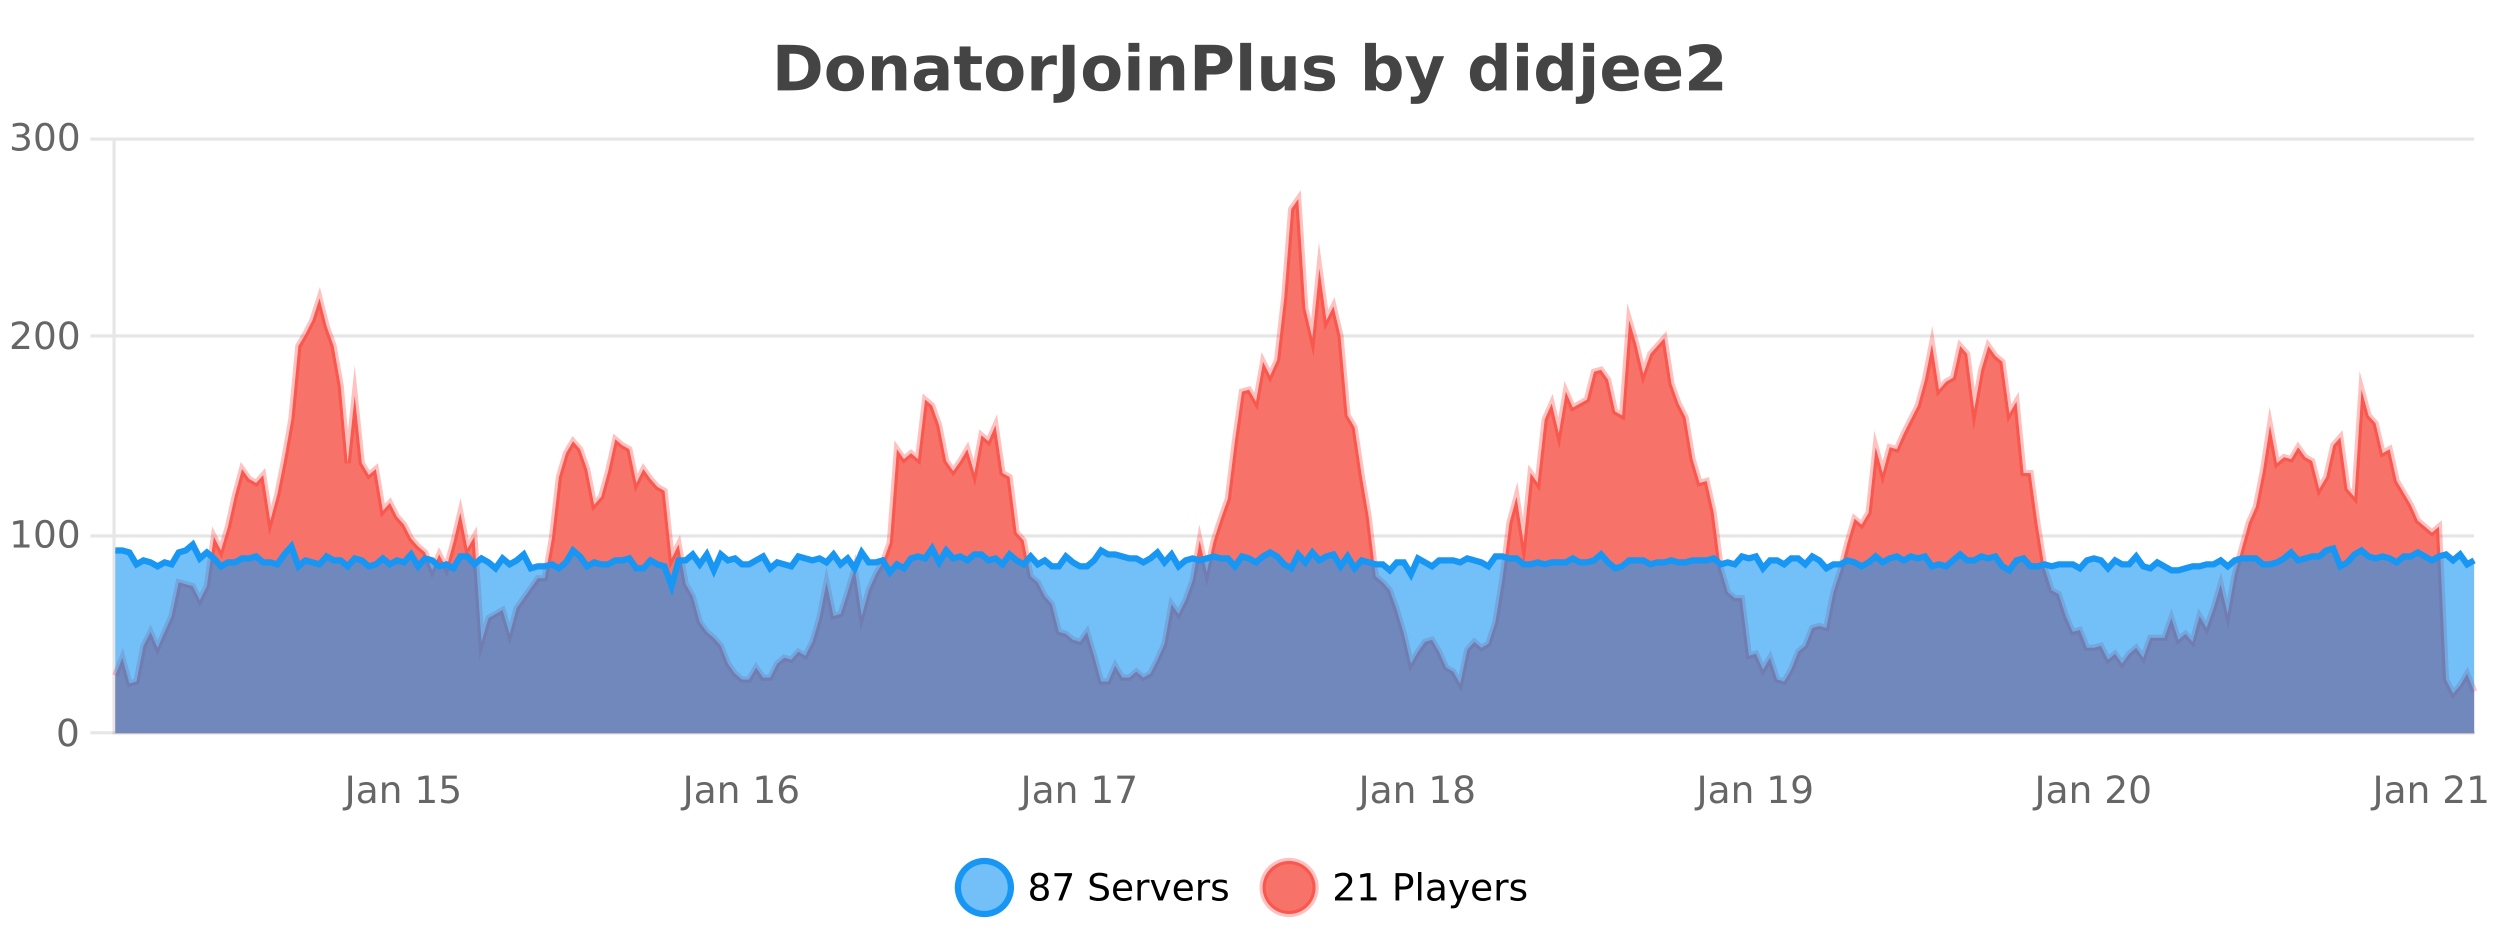
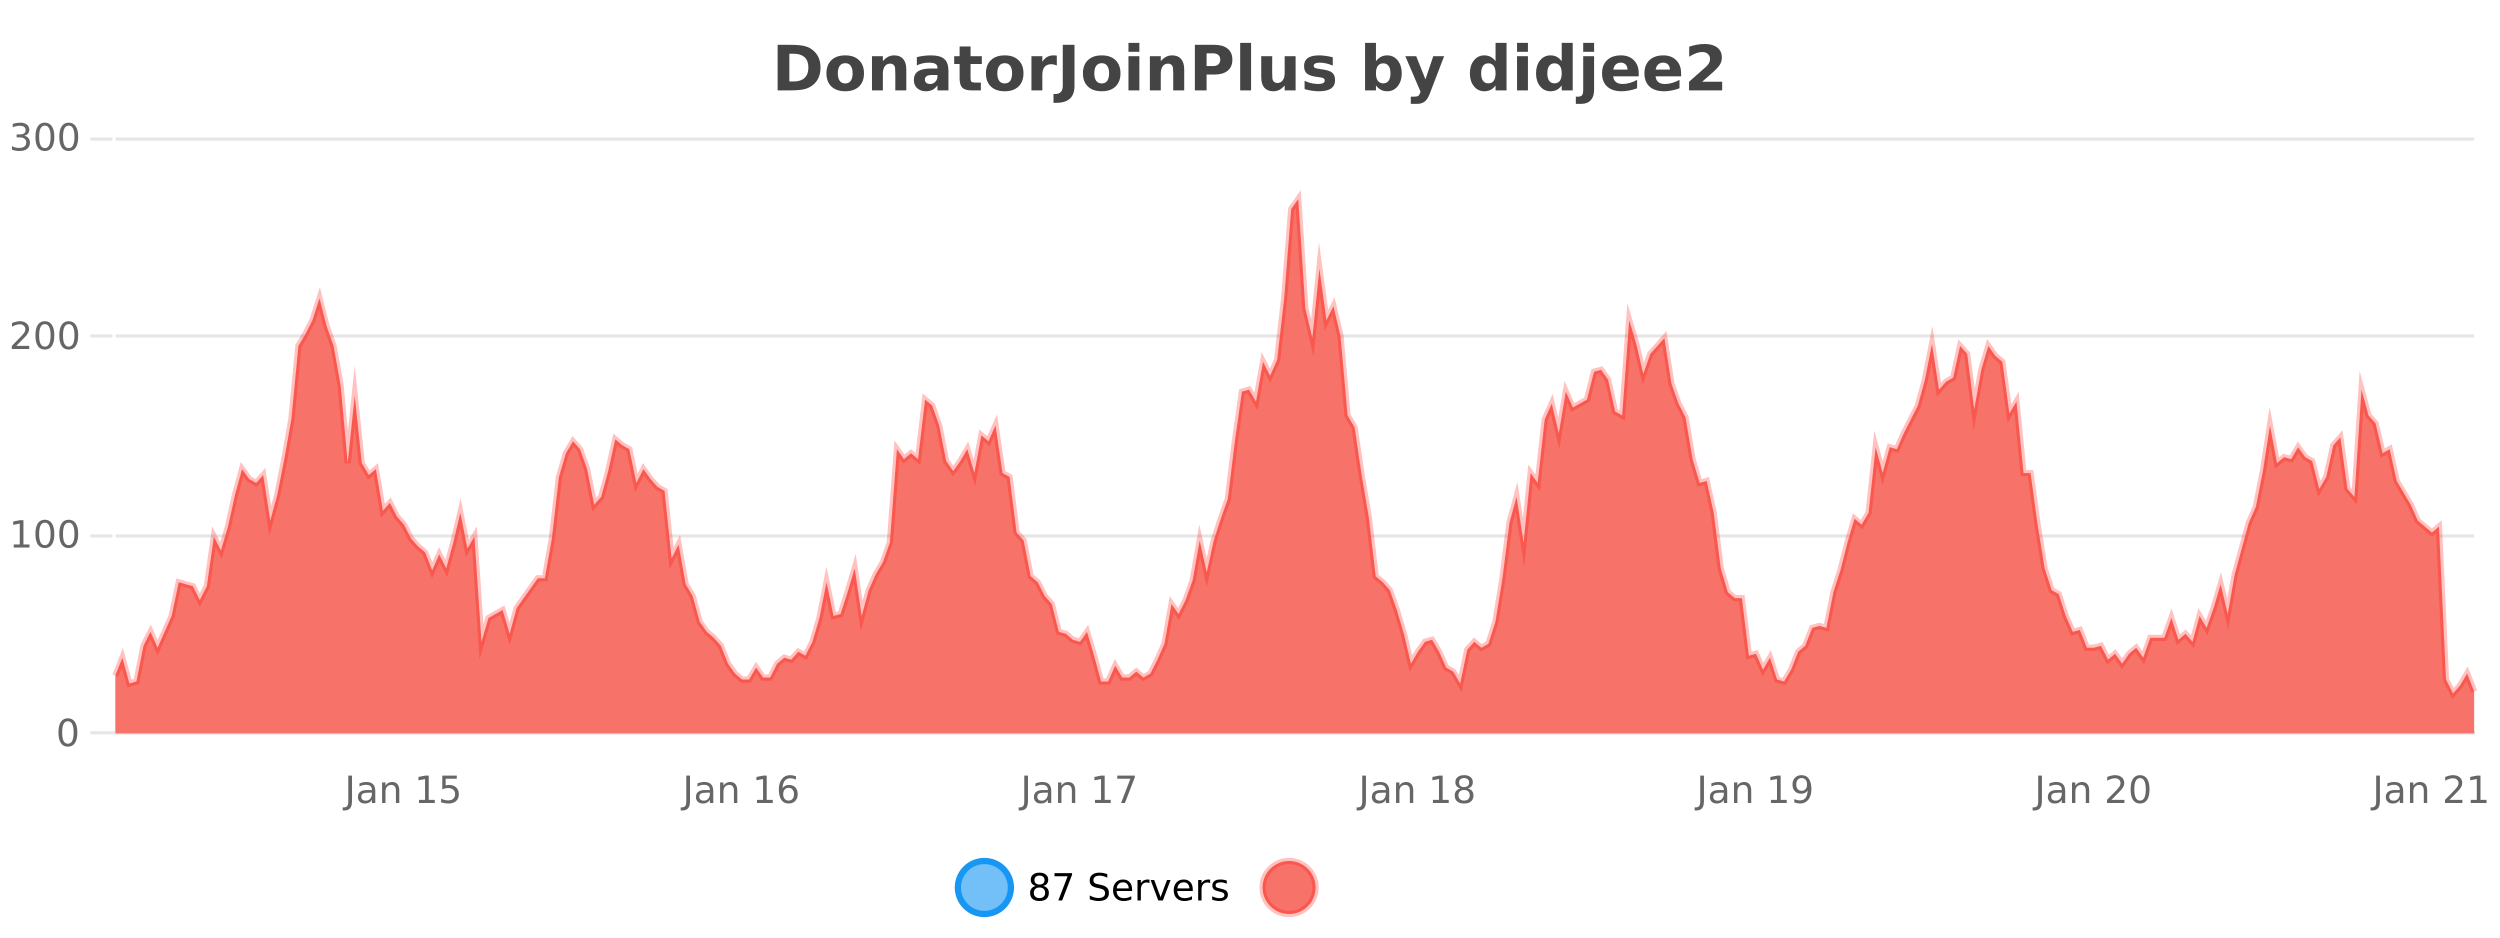
<svg xmlns="http://www.w3.org/2000/svg" width="800pt" height="300pt" viewBox="0 0 800 300" version="1.1">
  <defs>
    <clipPath id="clip1">
      <path d="M 278 263 L 352 263 L 352 300 L 278 300 Z M 278 263 " />
    </clipPath>
    <clipPath id="clip2">
      <path d="M 375 263 L 450 263 L 450 300 L 375 300 Z M 375 263 " />
    </clipPath>
    <clipPath id="clip3">
      <path d="M 36.906 63 L 791.727 63 L 791.727 234.602 L 36.906 234.602 Z M 36.906 63 " />
    </clipPath>
    <clipPath id="clip4">
      <path d="M 35.906 43 L 792.73 43 L 792.73 235.602 L 35.906 235.602 Z M 35.906 43 " />
    </clipPath>
    <clipPath id="clip5">
      <path d="M 36.906 174 L 791.727 174 L 791.727 234.602 L 36.906 234.602 Z M 36.906 174 " />
    </clipPath>
    <clipPath id="clip6">
-       <path d="M 35.906 145 L 792.73 145 L 792.73 216 L 35.906 216 Z M 35.906 145 " />
-     </clipPath>
+       </clipPath>
  </defs>
  <g id="surface350796">
    <rect x="0" y="0" width="800" height="300" style="fill:rgb(100%,100%,100%);fill-opacity:1;stroke:none;" />
    <path style="fill:none;stroke-width:1;stroke-linecap:butt;stroke-linejoin:miter;stroke:rgb(0%,0%,0%);stroke-opacity:0.098;stroke-miterlimit:10;" d="M 37 234.5 L 791.727 234.5 " />
    <path style="fill:none;stroke-width:1;stroke-linecap:butt;stroke-linejoin:miter;stroke:rgb(0%,0%,0%);stroke-opacity:0.098;stroke-miterlimit:10;" d="M 28.906 234.5 L 36 234.5 " />
    <path style="fill:none;stroke-width:1;stroke-linecap:butt;stroke-linejoin:miter;stroke:rgb(0%,0%,0%);stroke-opacity:0.098;stroke-miterlimit:10;" d="M 37 171.5 L 791.727 171.5 " />
    <path style="fill:none;stroke-width:1;stroke-linecap:butt;stroke-linejoin:miter;stroke:rgb(0%,0%,0%);stroke-opacity:0.098;stroke-miterlimit:10;" d="M 28.906 171.5 L 36 171.5 " />
    <path style="fill:none;stroke-width:1;stroke-linecap:butt;stroke-linejoin:miter;stroke:rgb(0%,0%,0%);stroke-opacity:0.098;stroke-miterlimit:10;" d="M 37 107.5 L 791.727 107.5 " />
    <path style="fill:none;stroke-width:1;stroke-linecap:butt;stroke-linejoin:miter;stroke:rgb(0%,0%,0%);stroke-opacity:0.098;stroke-miterlimit:10;" d="M 28.906 107.5 L 36 107.5 " />
    <path style="fill:none;stroke-width:1;stroke-linecap:butt;stroke-linejoin:miter;stroke:rgb(0%,0%,0%);stroke-opacity:0.098;stroke-miterlimit:10;" d="M 37 44.5 L 791.727 44.5 " />
    <path style="fill:none;stroke-width:1;stroke-linecap:butt;stroke-linejoin:miter;stroke:rgb(0%,0%,0%);stroke-opacity:0.098;stroke-miterlimit:10;" d="M 28.906 44.5 L 36 44.5 " />
-     <path style=" stroke:none;fill-rule:nonzero;fill:rgb(9.02%,58.824%,95.294%);fill-opacity:0.6;" d="M 323.488 284 C 323.488 288.688 319.688 292.484 315.004 292.484 C 310.316 292.484 306.52 288.688 306.52 284 C 306.52 279.312 310.316 275.516 315.004 275.516 C 319.688 275.516 323.488 279.312 323.488 284 Z M 323.488 284 " />
+     <path style=" stroke:none;fill-rule:nonzero;fill:rgb(9.02%,58.824%,95.294%);fill-opacity:0.6;" d="M 323.488 284 C 323.488 288.688 319.688 292.484 315.004 292.484 C 310.316 292.484 306.52 288.688 306.52 284 C 306.52 279.312 310.316 275.516 315.004 275.516 C 319.688 275.516 323.488 279.312 323.488 284 Z " />
    <g clip-path="url(#clip1)" clip-rule="nonzero">
      <path style="fill:none;stroke-width:2;stroke-linecap:butt;stroke-linejoin:miter;stroke:rgb(9.02%,58.824%,95.294%);stroke-opacity:1;stroke-miterlimit:10;" d="M 323.488 284 C 323.488 288.688 319.688 292.484 315.004 292.484 C 310.316 292.484 306.52 288.688 306.52 284 C 306.52 279.312 310.316 275.516 315.004 275.516 C 319.688 275.516 323.488 279.312 323.488 284 Z M 323.488 284 " />
    </g>
    <path style=" stroke:none;fill-rule:nonzero;fill:rgb(0%,0%,0%);fill-opacity:1;" d="M 332.633 284 C 332.07 284 331.625 284.152 331.305 284.453 C 330.98 284.758 330.82 285.168 330.82 285.688 C 330.82 286.219 330.98 286.637 331.305 286.938 C 331.625 287.242 332.07 287.391 332.633 287.391 C 333.195 287.391 333.637 287.242 333.961 286.938 C 334.281 286.637 334.445 286.219 334.445 285.688 C 334.445 285.168 334.281 284.758 333.961 284.453 C 333.648 284.152 333.203 284 332.633 284 Z M 331.445 283.5 C 330.945 283.375 330.547 283.141 330.258 282.797 C 329.977 282.445 329.836 282.016 329.836 281.516 C 329.836 280.82 330.086 280.266 330.586 279.859 C 331.086 279.453 331.766 279.25 332.633 279.25 C 333.508 279.25 334.188 279.453 334.68 279.859 C 335.18 280.266 335.43 280.82 335.43 281.516 C 335.43 282.016 335.289 282.445 335.008 282.797 C 334.727 283.141 334.328 283.375 333.82 283.5 C 334.391 283.637 334.836 283.898 335.148 284.281 C 335.469 284.668 335.633 285.137 335.633 285.688 C 335.633 286.543 335.371 287.199 334.852 287.656 C 334.34 288.105 333.602 288.328 332.633 288.328 C 331.672 288.328 330.934 288.105 330.414 287.656 C 329.891 287.199 329.633 286.543 329.633 285.688 C 329.633 285.137 329.793 284.668 330.117 284.281 C 330.438 283.898 330.883 283.637 331.445 283.5 Z M 331.023 281.625 C 331.023 282.086 331.164 282.438 331.445 282.688 C 331.727 282.938 332.121 283.062 332.633 283.062 C 333.141 283.062 333.539 282.938 333.82 282.688 C 334.109 282.438 334.258 282.086 334.258 281.625 C 334.258 281.18 334.109 280.828 333.82 280.578 C 333.539 280.32 333.141 280.188 332.633 280.188 C 332.121 280.188 331.727 280.32 331.445 280.578 C 331.164 280.828 331.023 281.18 331.023 281.625 Z M 337.438 279.406 L 343.062 279.406 L 343.062 279.906 L 339.891 288.156 L 338.656 288.156 L 341.641 280.406 L 337.438 280.406 Z M 354.324 279.688 L 354.324 280.844 C 353.875 280.637 353.449 280.48 353.043 280.375 C 352.645 280.262 352.266 280.203 351.902 280.203 C 351.254 280.203 350.754 280.328 350.402 280.578 C 350.059 280.828 349.887 281.188 349.887 281.656 C 349.887 282.043 350 282.336 350.23 282.531 C 350.457 282.73 350.902 282.887 351.559 283 L 352.262 283.156 C 353.145 283.324 353.797 283.621 354.215 284.047 C 354.641 284.465 354.855 285.027 354.855 285.734 C 354.855 286.59 354.566 287.234 353.996 287.672 C 353.434 288.109 352.598 288.328 351.496 288.328 C 351.09 288.328 350.652 288.281 350.184 288.188 C 349.715 288.094 349.23 287.953 348.73 287.766 L 348.73 286.547 C 349.207 286.82 349.676 287.023 350.137 287.156 C 350.605 287.293 351.059 287.359 351.496 287.359 C 352.172 287.359 352.691 287.23 353.059 286.969 C 353.434 286.699 353.621 286.32 353.621 285.828 C 353.621 285.402 353.484 285.07 353.215 284.828 C 352.953 284.578 352.52 284.398 351.918 284.281 L 351.199 284.141 C 350.312 283.965 349.672 283.688 349.277 283.312 C 348.891 282.938 348.699 282.418 348.699 281.75 C 348.699 280.969 348.969 280.359 349.512 279.922 C 350.051 279.477 350.801 279.25 351.762 279.25 C 352.176 279.25 352.594 279.289 353.012 279.359 C 353.438 279.434 353.875 279.543 354.324 279.688 Z M 362.27 284.609 L 362.27 285.125 L 357.301 285.125 C 357.352 285.875 357.574 286.445 357.973 286.828 C 358.379 287.215 358.934 287.406 359.645 287.406 C 360.059 287.406 360.461 287.359 360.848 287.266 C 361.242 287.164 361.633 287.008 362.02 286.797 L 362.02 287.828 C 361.621 287.984 361.223 288.105 360.816 288.188 C 360.41 288.281 359.996 288.328 359.582 288.328 C 358.539 288.328 357.711 288.027 357.098 287.422 C 356.48 286.809 356.176 285.98 356.176 284.938 C 356.176 283.867 356.465 283.016 357.051 282.391 C 357.633 281.758 358.414 281.438 359.395 281.438 C 360.277 281.438 360.977 281.727 361.488 282.297 C 362.008 282.859 362.27 283.633 362.27 284.609 Z M 361.191 284.281 C 361.18 283.699 361.012 283.23 360.691 282.875 C 360.367 282.523 359.941 282.344 359.41 282.344 C 358.805 282.344 358.32 282.516 357.957 282.859 C 357.602 283.203 357.398 283.684 357.348 284.297 Z M 367.84 282.594 C 367.715 282.531 367.578 282.484 367.434 282.453 C 367.297 282.414 367.141 282.391 366.965 282.391 C 366.359 282.391 365.891 282.59 365.559 282.984 C 365.234 283.383 365.074 283.953 365.074 284.703 L 365.074 288.156 L 363.996 288.156 L 363.996 281.594 L 365.074 281.594 L 365.074 282.609 C 365.301 282.215 365.598 281.922 365.965 281.734 C 366.328 281.539 366.77 281.438 367.293 281.438 C 367.363 281.438 367.441 281.445 367.527 281.453 C 367.621 281.465 367.719 281.48 367.824 281.5 Z M 368.195 281.594 L 369.336 281.594 L 371.383 287.094 L 373.445 281.594 L 374.586 281.594 L 372.117 288.156 L 370.648 288.156 Z M 381.688 284.609 L 381.688 285.125 L 376.719 285.125 C 376.77 285.875 376.992 286.445 377.391 286.828 C 377.797 287.215 378.352 287.406 379.062 287.406 C 379.477 287.406 379.879 287.359 380.266 287.266 C 380.66 287.164 381.051 287.008 381.438 286.797 L 381.438 287.828 C 381.039 287.984 380.641 288.105 380.234 288.188 C 379.828 288.281 379.414 288.328 379 288.328 C 377.957 288.328 377.129 288.027 376.516 287.422 C 375.898 286.809 375.594 285.98 375.594 284.938 C 375.594 283.867 375.883 283.016 376.469 282.391 C 377.051 281.758 377.832 281.438 378.812 281.438 C 379.695 281.438 380.395 281.727 380.906 282.297 C 381.426 282.859 381.688 283.633 381.688 284.609 Z M 380.609 284.281 C 380.598 283.699 380.43 283.23 380.109 282.875 C 379.785 282.523 379.359 282.344 378.828 282.344 C 378.223 282.344 377.738 282.516 377.375 282.859 C 377.02 283.203 376.816 283.684 376.766 284.297 Z M 387.258 282.594 C 387.133 282.531 386.996 282.484 386.852 282.453 C 386.715 282.414 386.559 282.391 386.383 282.391 C 385.777 282.391 385.309 282.59 384.977 282.984 C 384.652 283.383 384.492 283.953 384.492 284.703 L 384.492 288.156 L 383.414 288.156 L 383.414 281.594 L 384.492 281.594 L 384.492 282.609 C 384.719 282.215 385.016 281.922 385.383 281.734 C 385.746 281.539 386.188 281.438 386.711 281.438 C 386.781 281.438 386.859 281.445 386.945 281.453 C 387.039 281.465 387.137 281.48 387.242 281.5 Z M 392.566 281.781 L 392.566 282.812 C 392.262 282.656 391.945 282.543 391.613 282.469 C 391.289 282.387 390.949 282.344 390.598 282.344 C 390.066 282.344 389.664 282.43 389.395 282.594 C 389.121 282.75 388.988 282.996 388.988 283.328 C 388.988 283.578 389.082 283.777 389.27 283.922 C 389.465 284.059 389.855 284.188 390.441 284.312 L 390.801 284.406 C 391.57 284.562 392.117 284.793 392.441 285.094 C 392.762 285.398 392.926 285.812 392.926 286.344 C 392.926 286.961 392.68 287.445 392.191 287.797 C 391.711 288.152 391.051 288.328 390.207 288.328 C 389.852 288.328 389.48 288.289 389.098 288.219 C 388.723 288.156 388.324 288.059 387.91 287.922 L 387.91 286.797 C 388.305 287.008 388.695 287.164 389.082 287.266 C 389.465 287.371 389.852 287.422 390.238 287.422 C 390.738 287.422 391.121 287.34 391.395 287.172 C 391.676 286.996 391.816 286.746 391.816 286.422 C 391.816 286.133 391.715 285.906 391.52 285.75 C 391.32 285.594 390.887 285.445 390.223 285.297 L 389.848 285.219 C 389.18 285.074 388.695 284.855 388.395 284.562 C 388.102 284.273 387.957 283.875 387.957 283.375 C 387.957 282.75 388.176 282.273 388.613 281.938 C 389.051 281.605 389.668 281.438 390.473 281.438 C 390.867 281.438 391.242 281.469 391.598 281.531 C 391.949 281.586 392.273 281.668 392.566 281.781 Z M 325.004 277.016 " />
    <path style=" stroke:none;fill-rule:nonzero;fill:rgb(96.863%,44.706%,40.784%);fill-opacity:1;" d="M 420.988 284 C 420.988 288.688 417.191 292.484 412.504 292.484 C 407.82 292.484 404.02 288.688 404.02 284 C 404.02 279.312 407.82 275.516 412.504 275.516 C 417.191 275.516 420.988 279.312 420.988 284 Z M 420.988 284 " />
    <g clip-path="url(#clip2)" clip-rule="nonzero">
      <path style="fill:none;stroke-width:2;stroke-linecap:butt;stroke-linejoin:miter;stroke:rgb(100%,4.706%,0%);stroke-opacity:0.247;stroke-miterlimit:10;" d="M 420.988 284 C 420.988 288.688 417.191 292.484 412.504 292.484 C 407.82 292.484 404.02 288.688 404.02 284 C 404.02 279.312 407.82 275.516 412.504 275.516 C 417.191 275.516 420.988 279.312 420.988 284 Z M 420.988 284 " />
    </g>
-     <path style=" stroke:none;fill-rule:nonzero;fill:rgb(0%,0%,0%);fill-opacity:1;" d="M 428.617 287.156 L 432.758 287.156 L 432.758 288.156 L 427.195 288.156 L 427.195 287.156 C 427.641 286.699 428.25 286.078 429.023 285.297 C 429.805 284.508 430.293 283.996 430.492 283.766 C 430.875 283.352 431.141 282.996 431.289 282.703 C 431.445 282.402 431.523 282.109 431.523 281.828 C 431.523 281.359 431.355 280.98 431.023 280.688 C 430.699 280.398 430.277 280.25 429.758 280.25 C 429.383 280.25 428.984 280.312 428.57 280.438 C 428.164 280.562 427.727 280.762 427.258 281.031 L 427.258 279.828 C 427.734 279.641 428.18 279.5 428.586 279.406 C 429 279.305 429.383 279.25 429.727 279.25 C 430.633 279.25 431.355 279.48 431.898 279.938 C 432.438 280.387 432.711 280.992 432.711 281.75 C 432.711 282.105 432.641 282.445 432.508 282.766 C 432.371 283.09 432.125 283.469 431.773 283.906 C 431.668 284.023 431.355 284.352 430.836 284.891 C 430.312 285.434 429.574 286.188 428.617 287.156 Z M 435.438 287.156 L 437.375 287.156 L 437.375 280.484 L 435.266 280.906 L 435.266 279.828 L 437.359 279.406 L 438.547 279.406 L 438.547 287.156 L 440.484 287.156 L 440.484 288.156 L 435.438 288.156 Z M 447.762 280.375 L 447.762 283.672 L 449.246 283.672 C 449.797 283.672 450.223 283.531 450.527 283.25 C 450.828 282.961 450.98 282.547 450.98 282.016 C 450.98 281.496 450.828 281.094 450.527 280.812 C 450.223 280.523 449.797 280.375 449.246 280.375 Z M 446.574 279.406 L 449.246 279.406 C 450.234 279.406 450.98 279.633 451.48 280.078 C 451.98 280.516 452.23 281.164 452.23 282.016 C 452.23 282.883 451.98 283.539 451.48 283.984 C 450.98 284.422 450.234 284.641 449.246 284.641 L 447.762 284.641 L 447.762 288.156 L 446.574 288.156 Z M 453.766 279.031 L 454.844 279.031 L 454.844 288.156 L 453.766 288.156 Z M 460.082 284.859 C 459.215 284.859 458.613 284.961 458.27 285.156 C 457.934 285.355 457.77 285.695 457.77 286.172 C 457.77 286.559 457.895 286.867 458.145 287.094 C 458.402 287.312 458.746 287.422 459.176 287.422 C 459.777 287.422 460.258 287.215 460.613 286.797 C 460.977 286.371 461.16 285.805 461.16 285.094 L 461.16 284.859 Z M 462.238 284.406 L 462.238 288.156 L 461.16 288.156 L 461.16 287.156 C 460.91 287.555 460.602 287.852 460.238 288.047 C 459.871 288.234 459.426 288.328 458.895 288.328 C 458.215 288.328 457.68 288.141 457.285 287.766 C 456.887 287.383 456.691 286.875 456.691 286.25 C 456.691 285.512 456.934 284.953 457.426 284.578 C 457.926 284.203 458.664 284.016 459.645 284.016 L 461.16 284.016 L 461.16 283.906 C 461.16 283.406 460.992 283.023 460.66 282.75 C 460.336 282.48 459.883 282.344 459.301 282.344 C 458.926 282.344 458.555 282.391 458.191 282.484 C 457.836 282.578 457.496 282.715 457.176 282.891 L 457.176 281.891 C 457.57 281.734 457.949 281.621 458.316 281.547 C 458.691 281.477 459.055 281.438 459.41 281.438 C 460.355 281.438 461.066 281.684 461.535 282.172 C 462.004 282.664 462.238 283.406 462.238 284.406 Z M 467.188 288.766 C 466.883 289.547 466.586 290.055 466.297 290.297 C 466.004 290.535 465.617 290.656 465.141 290.656 L 464.281 290.656 L 464.281 289.75 L 464.906 289.75 C 465.207 289.75 465.438 289.676 465.594 289.531 C 465.758 289.395 465.941 289.066 466.141 288.547 L 466.344 288.047 L 463.688 281.594 L 464.828 281.594 L 466.875 286.719 L 468.938 281.594 L 470.078 281.594 Z M 477.18 284.609 L 477.18 285.125 L 472.211 285.125 C 472.262 285.875 472.484 286.445 472.883 286.828 C 473.289 287.215 473.844 287.406 474.555 287.406 C 474.969 287.406 475.371 287.359 475.758 287.266 C 476.152 287.164 476.543 287.008 476.93 286.797 L 476.93 287.828 C 476.531 287.984 476.133 288.105 475.727 288.188 C 475.32 288.281 474.906 288.328 474.492 288.328 C 473.449 288.328 472.621 288.027 472.008 287.422 C 471.391 286.809 471.086 285.98 471.086 284.938 C 471.086 283.867 471.375 283.016 471.961 282.391 C 472.543 281.758 473.324 281.438 474.305 281.438 C 475.188 281.438 475.887 281.727 476.398 282.297 C 476.918 282.859 477.18 283.633 477.18 284.609 Z M 476.102 284.281 C 476.09 283.699 475.922 283.23 475.602 282.875 C 475.277 282.523 474.852 282.344 474.32 282.344 C 473.715 282.344 473.23 282.516 472.867 282.859 C 472.512 283.203 472.309 283.684 472.258 284.297 Z M 482.75 282.594 C 482.625 282.531 482.488 282.484 482.344 282.453 C 482.207 282.414 482.051 282.391 481.875 282.391 C 481.27 282.391 480.801 282.59 480.469 282.984 C 480.145 283.383 479.984 283.953 479.984 284.703 L 479.984 288.156 L 478.906 288.156 L 478.906 281.594 L 479.984 281.594 L 479.984 282.609 C 480.211 282.215 480.508 281.922 480.875 281.734 C 481.238 281.539 481.68 281.438 482.203 281.438 C 482.273 281.438 482.352 281.445 482.438 281.453 C 482.531 281.465 482.629 281.48 482.734 281.5 Z M 488.055 281.781 L 488.055 282.812 C 487.75 282.656 487.434 282.543 487.102 282.469 C 486.777 282.387 486.438 282.344 486.086 282.344 C 485.555 282.344 485.152 282.43 484.883 282.594 C 484.609 282.75 484.477 282.996 484.477 283.328 C 484.477 283.578 484.57 283.777 484.758 283.922 C 484.953 284.059 485.344 284.188 485.93 284.312 L 486.289 284.406 C 487.059 284.562 487.605 284.793 487.93 285.094 C 488.25 285.398 488.414 285.812 488.414 286.344 C 488.414 286.961 488.168 287.445 487.68 287.797 C 487.199 288.152 486.539 288.328 485.695 288.328 C 485.34 288.328 484.969 288.289 484.586 288.219 C 484.211 288.156 483.812 288.059 483.398 287.922 L 483.398 286.797 C 483.793 287.008 484.184 287.164 484.57 287.266 C 484.953 287.371 485.34 287.422 485.727 287.422 C 486.227 287.422 486.609 287.34 486.883 287.172 C 487.164 286.996 487.305 286.746 487.305 286.422 C 487.305 286.133 487.203 285.906 487.008 285.75 C 486.809 285.594 486.375 285.445 485.711 285.297 L 485.336 285.219 C 484.668 285.074 484.184 284.855 483.883 284.562 C 483.59 284.273 483.445 283.875 483.445 283.375 C 483.445 282.75 483.664 282.273 484.102 281.938 C 484.539 281.605 485.156 281.438 485.961 281.438 C 486.355 281.438 486.73 281.469 487.086 281.531 C 487.438 281.586 487.762 281.668 488.055 281.781 Z M 422.504 277.016 " />
    <path style=" stroke:none;fill-rule:nonzero;fill:rgb(26.667%,26.667%,26.667%);fill-opacity:1;" d="M 252.594 17.188 L 252.594 26.078 L 253.938 26.078 C 255.477 26.078 256.656 25.699 257.469 24.938 C 258.281 24.18 258.688 23.07 258.688 21.609 C 258.688 20.172 258.281 19.078 257.469 18.328 C 256.664 17.57 255.488 17.188 253.938 17.188 Z M 248.844 14.344 L 252.797 14.344 C 255.016 14.344 256.664 14.5 257.75 14.812 C 258.832 15.125 259.758 15.664 260.531 16.422 C 261.219 17.078 261.727 17.84 262.062 18.703 C 262.395 19.559 262.562 20.527 262.562 21.609 C 262.562 22.715 262.395 23.699 262.062 24.562 C 261.727 25.43 261.219 26.188 260.531 26.844 C 259.75 27.594 258.812 28.133 257.719 28.453 C 256.625 28.766 254.984 28.922 252.797 28.922 L 248.844 28.922 Z M 270.492 20.219 C 269.711 20.219 269.117 20.5 268.711 21.062 C 268.305 21.617 268.102 22.418 268.102 23.469 C 268.102 24.512 268.305 25.312 268.711 25.875 C 269.117 26.43 269.711 26.703 270.492 26.703 C 271.25 26.703 271.828 26.43 272.227 25.875 C 272.633 25.312 272.836 24.512 272.836 23.469 C 272.836 22.418 272.633 21.617 272.227 21.062 C 271.828 20.5 271.25 20.219 270.492 20.219 Z M 270.492 17.719 C 272.367 17.719 273.828 18.23 274.883 19.25 C 275.945 20.262 276.477 21.668 276.477 23.469 C 276.477 25.262 275.945 26.668 274.883 27.688 C 273.828 28.699 272.367 29.203 270.492 29.203 C 268.594 29.203 267.117 28.699 266.055 27.688 C 264.992 26.668 264.461 25.262 264.461 23.469 C 264.461 21.668 264.992 20.262 266.055 19.25 C 267.117 18.23 268.594 17.719 270.492 17.719 Z M 290.016 22.266 L 290.016 28.922 L 286.5 28.922 L 286.5 23.828 C 286.5 22.883 286.477 22.23 286.438 21.875 C 286.395 21.512 286.32 21.246 286.219 21.078 C 286.082 20.852 285.895 20.672 285.656 20.547 C 285.426 20.422 285.16 20.359 284.859 20.359 C 284.129 20.359 283.555 20.641 283.141 21.203 C 282.723 21.766 282.516 22.547 282.516 23.547 L 282.516 28.922 L 279.031 28.922 L 279.031 17.984 L 282.516 17.984 L 282.516 19.578 C 283.047 18.945 283.609 18.477 284.203 18.172 C 284.797 17.871 285.445 17.719 286.156 17.719 C 287.426 17.719 288.383 18.109 289.031 18.891 C 289.688 19.664 290.016 20.789 290.016 22.266 Z M 298.156 24 C 297.426 24 296.879 24.125 296.516 24.375 C 296.148 24.617 295.969 24.98 295.969 25.469 C 295.969 25.906 296.113 26.25 296.406 26.5 C 296.707 26.75 297.117 26.875 297.641 26.875 C 298.297 26.875 298.848 26.641 299.297 26.172 C 299.754 25.703 299.984 25.117 299.984 24.406 L 299.984 24 Z M 303.5 22.688 L 303.5 28.922 L 299.984 28.922 L 299.984 27.297 C 299.516 27.965 298.984 28.449 298.391 28.75 C 297.805 29.051 297.094 29.203 296.25 29.203 C 295.125 29.203 294.207 28.875 293.5 28.219 C 292.789 27.555 292.438 26.695 292.438 25.641 C 292.438 24.359 292.875 23.422 293.75 22.828 C 294.633 22.227 296.023 21.922 297.922 21.922 L 299.984 21.922 L 299.984 21.641 C 299.984 21.09 299.766 20.688 299.328 20.438 C 298.891 20.18 298.207 20.047 297.281 20.047 C 296.531 20.047 295.832 20.125 295.188 20.281 C 294.539 20.43 293.941 20.648 293.391 20.938 L 293.391 18.281 C 294.141 18.094 294.891 17.953 295.641 17.859 C 296.398 17.766 297.16 17.719 297.922 17.719 C 299.891 17.719 301.312 18.109 302.188 18.891 C 303.062 19.664 303.5 20.93 303.5 22.688 Z M 310.578 14.875 L 310.578 17.984 L 314.188 17.984 L 314.188 20.484 L 310.578 20.484 L 310.578 25.125 C 310.578 25.637 310.676 25.98 310.875 26.156 C 311.082 26.336 311.484 26.422 312.078 26.422 L 313.875 26.422 L 313.875 28.922 L 310.875 28.922 C 309.5 28.922 308.52 28.637 307.938 28.062 C 307.363 27.48 307.078 26.5 307.078 25.125 L 307.078 20.484 L 305.344 20.484 L 305.344 17.984 L 307.078 17.984 L 307.078 14.875 Z M 321.527 20.219 C 320.746 20.219 320.152 20.5 319.746 21.062 C 319.34 21.617 319.137 22.418 319.137 23.469 C 319.137 24.512 319.34 25.312 319.746 25.875 C 320.152 26.43 320.746 26.703 321.527 26.703 C 322.285 26.703 322.863 26.43 323.262 25.875 C 323.668 25.312 323.871 24.512 323.871 23.469 C 323.871 22.418 323.668 21.617 323.262 21.062 C 322.863 20.5 322.285 20.219 321.527 20.219 Z M 321.527 17.719 C 323.402 17.719 324.863 18.23 325.918 19.25 C 326.98 20.262 327.512 21.668 327.512 23.469 C 327.512 25.262 326.98 26.668 325.918 27.688 C 324.863 28.699 323.402 29.203 321.527 29.203 C 319.629 29.203 318.152 28.699 317.09 27.688 C 316.027 26.668 315.496 25.262 315.496 23.469 C 315.496 21.668 316.027 20.262 317.09 19.25 C 318.152 18.23 319.629 17.719 321.527 17.719 Z M 338.188 20.969 C 337.875 20.824 337.566 20.719 337.266 20.656 C 336.961 20.586 336.66 20.547 336.359 20.547 C 335.453 20.547 334.754 20.836 334.266 21.406 C 333.785 21.98 333.547 22.805 333.547 23.875 L 333.547 28.922 L 330.062 28.922 L 330.062 17.984 L 333.547 17.984 L 333.547 19.781 C 333.992 19.062 334.508 18.543 335.094 18.219 C 335.676 17.887 336.375 17.719 337.188 17.719 C 337.312 17.719 337.441 17.727 337.578 17.734 C 337.711 17.746 337.91 17.766 338.172 17.797 Z M 340.086 14.344 L 343.836 14.344 L 343.836 27.5 C 343.836 29.32 343.34 30.68 342.352 31.578 C 341.371 32.473 339.883 32.922 337.883 32.922 L 337.117 32.922 L 337.117 30.078 L 337.711 30.078 C 338.492 30.078 339.078 29.859 339.477 29.422 C 339.883 28.992 340.086 28.355 340.086 27.5 Z M 352.57 20.219 C 351.789 20.219 351.195 20.5 350.789 21.062 C 350.383 21.617 350.18 22.418 350.18 23.469 C 350.18 24.512 350.383 25.312 350.789 25.875 C 351.195 26.43 351.789 26.703 352.57 26.703 C 353.328 26.703 353.906 26.43 354.305 25.875 C 354.711 25.312 354.914 24.512 354.914 23.469 C 354.914 22.418 354.711 21.617 354.305 21.062 C 353.906 20.5 353.328 20.219 352.57 20.219 Z M 352.57 17.719 C 354.445 17.719 355.906 18.23 356.961 19.25 C 358.023 20.262 358.555 21.668 358.555 23.469 C 358.555 25.262 358.023 26.668 356.961 27.688 C 355.906 28.699 354.445 29.203 352.57 29.203 C 350.672 29.203 349.195 28.699 348.133 27.688 C 347.07 26.668 346.539 25.262 346.539 23.469 C 346.539 21.668 347.07 20.262 348.133 19.25 C 349.195 18.23 350.672 17.719 352.57 17.719 Z M 361.109 17.984 L 364.594 17.984 L 364.594 28.922 L 361.109 28.922 Z M 361.109 13.719 L 364.594 13.719 L 364.594 16.578 L 361.109 16.578 Z M 378.949 22.266 L 378.949 28.922 L 375.434 28.922 L 375.434 23.828 C 375.434 22.883 375.41 22.23 375.371 21.875 C 375.328 21.512 375.254 21.246 375.152 21.078 C 375.016 20.852 374.828 20.672 374.59 20.547 C 374.359 20.422 374.094 20.359 373.793 20.359 C 373.062 20.359 372.488 20.641 372.074 21.203 C 371.656 21.766 371.449 22.547 371.449 23.547 L 371.449 28.922 L 367.965 28.922 L 367.965 17.984 L 371.449 17.984 L 371.449 19.578 C 371.98 18.945 372.543 18.477 373.137 18.172 C 373.73 17.871 374.379 17.719 375.09 17.719 C 376.359 17.719 377.316 18.109 377.965 18.891 C 378.621 19.664 378.949 20.789 378.949 22.266 Z M 382.359 14.344 L 388.594 14.344 C 390.445 14.344 391.867 14.758 392.859 15.578 C 393.859 16.402 394.359 17.574 394.359 19.094 C 394.359 20.625 393.859 21.805 392.859 22.625 C 391.867 23.449 390.445 23.859 388.594 23.859 L 386.109 23.859 L 386.109 28.922 L 382.359 28.922 Z M 386.109 17.062 L 386.109 21.141 L 388.188 21.141 C 388.914 21.141 389.477 20.965 389.875 20.609 C 390.281 20.258 390.484 19.75 390.484 19.094 C 390.484 18.449 390.281 17.949 389.875 17.594 C 389.477 17.242 388.914 17.062 388.188 17.062 Z M 396.859 13.719 L 400.344 13.719 L 400.344 28.922 L 396.859 28.922 Z M 403.594 24.656 L 403.594 17.984 L 407.109 17.984 L 407.109 19.078 C 407.109 19.672 407.102 20.418 407.094 21.312 C 407.094 22.211 407.094 22.805 407.094 23.094 C 407.094 23.98 407.113 24.617 407.156 25 C 407.207 25.387 407.285 25.668 407.391 25.844 C 407.535 26.074 407.723 26.25 407.953 26.375 C 408.18 26.5 408.445 26.562 408.75 26.562 C 409.477 26.562 410.051 26.281 410.469 25.719 C 410.883 25.156 411.094 24.383 411.094 23.391 L 411.094 17.984 L 414.594 17.984 L 414.594 28.922 L 411.094 28.922 L 411.094 27.344 C 410.562 27.98 410 28.449 409.406 28.75 C 408.82 29.051 408.176 29.203 407.469 29.203 C 406.207 29.203 405.242 28.82 404.578 28.047 C 403.922 27.266 403.594 26.137 403.594 24.656 Z M 426.484 18.328 L 426.484 20.984 C 425.742 20.672 425.023 20.438 424.328 20.281 C 423.629 20.125 422.969 20.047 422.344 20.047 C 421.688 20.047 421.195 20.133 420.875 20.297 C 420.551 20.465 420.391 20.719 420.391 21.062 C 420.391 21.344 420.508 21.559 420.75 21.703 C 421 21.852 421.438 21.961 422.062 22.031 L 422.688 22.125 C 424.477 22.355 425.68 22.73 426.297 23.25 C 426.91 23.773 427.219 24.59 427.219 25.703 C 427.219 26.871 426.785 27.746 425.922 28.328 C 425.066 28.914 423.789 29.203 422.094 29.203 C 421.363 29.203 420.613 29.145 419.844 29.031 C 419.07 28.918 418.281 28.746 417.469 28.516 L 417.469 25.859 C 418.164 26.203 418.879 26.461 419.609 26.625 C 420.336 26.793 421.082 26.875 421.844 26.875 C 422.531 26.875 423.047 26.781 423.391 26.594 C 423.734 26.406 423.906 26.125 423.906 25.75 C 423.906 25.438 423.785 25.211 423.547 25.062 C 423.305 24.906 422.832 24.789 422.125 24.703 L 421.516 24.625 C 419.953 24.43 418.859 24.07 418.234 23.547 C 417.609 23.016 417.297 22.215 417.297 21.141 C 417.297 19.984 417.691 19.125 418.484 18.562 C 419.285 18 420.504 17.719 422.141 17.719 C 422.785 17.719 423.461 17.773 424.172 17.875 C 424.879 17.969 425.648 18.121 426.484 18.328 Z M 442.633 26.672 C 443.383 26.672 443.953 26.402 444.352 25.859 C 444.746 25.309 444.945 24.512 444.945 23.469 C 444.945 22.43 444.746 21.637 444.352 21.094 C 443.953 20.543 443.383 20.266 442.633 20.266 C 441.883 20.266 441.305 20.543 440.898 21.094 C 440.5 21.637 440.305 22.43 440.305 23.469 C 440.305 24.5 440.5 25.293 440.898 25.844 C 441.305 26.398 441.883 26.672 442.633 26.672 Z M 440.305 19.578 C 440.793 18.945 441.328 18.477 441.914 18.172 C 442.496 17.871 443.168 17.719 443.93 17.719 C 445.281 17.719 446.391 18.258 447.258 19.328 C 448.121 20.402 448.555 21.781 448.555 23.469 C 448.555 25.148 448.121 26.523 447.258 27.594 C 446.391 28.668 445.281 29.203 443.93 29.203 C 443.168 29.203 442.496 29.051 441.914 28.75 C 441.328 28.449 440.793 27.98 440.305 27.344 L 440.305 28.922 L 436.82 28.922 L 436.82 13.719 L 440.305 13.719 Z M 449.703 17.984 L 453.188 17.984 L 456.141 25.406 L 458.641 17.984 L 462.125 17.984 L 457.531 29.953 C 457.07 31.172 456.531 32.02 455.906 32.5 C 455.289 32.988 454.484 33.234 453.484 33.234 L 451.453 33.234 L 451.453 30.938 L 452.547 30.938 C 453.141 30.938 453.57 30.844 453.844 30.656 C 454.113 30.469 454.32 30.129 454.469 29.641 L 454.578 29.344 Z M 478.578 19.578 L 478.578 13.719 L 482.094 13.719 L 482.094 28.922 L 478.578 28.922 L 478.578 27.344 C 478.098 27.992 477.566 28.465 476.984 28.766 C 476.398 29.055 475.727 29.203 474.969 29.203 C 473.625 29.203 472.52 28.668 471.656 27.594 C 470.789 26.523 470.359 25.148 470.359 23.469 C 470.359 21.781 470.789 20.402 471.656 19.328 C 472.52 18.258 473.625 17.719 474.969 17.719 C 475.727 17.719 476.398 17.871 476.984 18.172 C 477.566 18.477 478.098 18.945 478.578 19.578 Z M 476.266 26.672 C 477.016 26.672 477.586 26.402 477.984 25.859 C 478.379 25.309 478.578 24.512 478.578 23.469 C 478.578 22.43 478.379 21.637 477.984 21.094 C 477.586 20.543 477.016 20.266 476.266 20.266 C 475.523 20.266 474.957 20.543 474.562 21.094 C 474.164 21.637 473.969 22.43 473.969 23.469 C 473.969 24.512 474.164 25.309 474.562 25.859 C 474.957 26.402 475.523 26.672 476.266 26.672 Z M 485.453 17.984 L 488.938 17.984 L 488.938 28.922 L 485.453 28.922 Z M 485.453 13.719 L 488.938 13.719 L 488.938 16.578 L 485.453 16.578 Z M 499.75 19.578 L 499.75 13.719 L 503.266 13.719 L 503.266 28.922 L 499.75 28.922 L 499.75 27.344 C 499.27 27.992 498.738 28.465 498.156 28.766 C 497.57 29.055 496.898 29.203 496.141 29.203 C 494.797 29.203 493.691 28.668 492.828 27.594 C 491.961 26.523 491.531 25.148 491.531 23.469 C 491.531 21.781 491.961 20.402 492.828 19.328 C 493.691 18.258 494.797 17.719 496.141 17.719 C 496.898 17.719 497.57 17.871 498.156 18.172 C 498.738 18.477 499.27 18.945 499.75 19.578 Z M 497.438 26.672 C 498.188 26.672 498.758 26.402 499.156 25.859 C 499.551 25.309 499.75 24.512 499.75 23.469 C 499.75 22.43 499.551 21.637 499.156 21.094 C 498.758 20.543 498.188 20.266 497.438 20.266 C 496.695 20.266 496.129 20.543 495.734 21.094 C 495.336 21.637 495.141 22.43 495.141 23.469 C 495.141 24.512 495.336 25.309 495.734 25.859 C 496.129 26.402 496.695 26.672 497.438 26.672 Z M 506.625 17.984 L 510.109 17.984 L 510.109 28.719 C 510.109 30.188 509.754 31.305 509.047 32.078 C 508.348 32.848 507.332 33.234 506 33.234 L 504.266 33.234 L 504.266 30.938 L 504.875 30.938 C 505.539 30.938 506 30.785 506.25 30.484 C 506.5 30.191 506.625 29.602 506.625 28.719 Z M 506.625 13.719 L 510.109 13.719 L 510.109 16.578 L 506.625 16.578 Z M 524.391 23.422 L 524.391 24.422 L 516.219 24.422 C 516.301 25.246 516.598 25.859 517.109 26.266 C 517.617 26.672 518.328 26.875 519.234 26.875 C 519.973 26.875 520.727 26.766 521.5 26.547 C 522.27 26.328 523.062 26 523.875 25.562 L 523.875 28.25 C 523.051 28.562 522.223 28.797 521.391 28.953 C 520.566 29.117 519.742 29.203 518.922 29.203 C 516.941 29.203 515.398 28.703 514.297 27.703 C 513.203 26.695 512.656 25.281 512.656 23.469 C 512.656 21.68 513.191 20.273 514.266 19.25 C 515.348 18.23 516.832 17.719 518.719 17.719 C 520.438 17.719 521.812 18.242 522.844 19.281 C 523.875 20.312 524.391 21.695 524.391 23.422 Z M 520.797 22.266 C 520.797 21.602 520.602 21.062 520.219 20.656 C 519.832 20.25 519.328 20.047 518.703 20.047 C 518.023 20.047 517.473 20.242 517.047 20.625 C 516.629 21 516.367 21.547 516.266 22.266 Z M 537.953 23.422 L 537.953 24.422 L 529.781 24.422 C 529.863 25.246 530.16 25.859 530.672 26.266 C 531.18 26.672 531.891 26.875 532.797 26.875 C 533.535 26.875 534.289 26.766 535.062 26.547 C 535.832 26.328 536.625 26 537.438 25.562 L 537.438 28.25 C 536.613 28.562 535.785 28.797 534.953 28.953 C 534.129 29.117 533.305 29.203 532.484 29.203 C 530.504 29.203 528.961 28.703 527.859 27.703 C 526.766 26.695 526.219 25.281 526.219 23.469 C 526.219 21.68 526.754 20.273 527.828 19.25 C 528.91 18.23 530.395 17.719 532.281 17.719 C 534 17.719 535.375 18.242 536.406 19.281 C 537.438 20.312 537.953 21.695 537.953 23.422 Z M 534.359 22.266 C 534.359 21.602 534.164 21.062 533.781 20.656 C 533.395 20.25 532.891 20.047 532.266 20.047 C 531.586 20.047 531.035 20.242 530.609 20.625 C 530.191 21 529.93 21.547 529.828 22.266 Z M 544.688 26.156 L 551.094 26.156 L 551.094 28.922 L 540.5 28.922 L 540.5 26.156 L 545.828 21.453 C 546.305 21.027 546.656 20.609 546.875 20.203 C 547.102 19.789 547.219 19.359 547.219 18.922 C 547.219 18.234 546.988 17.684 546.531 17.266 C 546.07 16.852 545.461 16.641 544.703 16.641 C 544.117 16.641 543.477 16.766 542.781 17.016 C 542.082 17.266 541.336 17.641 540.547 18.141 L 540.547 14.938 C 541.391 14.656 542.223 14.445 543.047 14.297 C 543.879 14.152 544.691 14.078 545.484 14.078 C 547.234 14.078 548.586 14.465 549.547 15.234 C 550.516 15.996 551 17.062 551 18.438 C 551 19.242 550.789 19.984 550.375 20.672 C 549.969 21.352 549.109 22.266 547.797 23.422 Z M 247 10.359 " />
    <path style="fill:none;stroke-width:1;stroke-linecap:butt;stroke-linejoin:miter;stroke:rgb(0%,0%,0%);stroke-opacity:0.098;stroke-miterlimit:10;" d="M 36 234.5 L 792 234.5 " />
    <path style=" stroke:none;fill-rule:nonzero;fill:rgb(40%,40%,40%);fill-opacity:1;" d="M 111.457 248.203 L 112.645 248.203 L 112.645 256.344 C 112.645 257.395 112.441 258.16 112.035 258.641 C 111.637 259.117 110.996 259.359 110.113 259.359 L 109.66 259.359 L 109.66 258.359 L 110.035 258.359 C 110.555 258.359 110.918 258.211 111.129 257.922 C 111.348 257.629 111.457 257.102 111.457 256.344 Z M 117.934 253.656 C 117.066 253.656 116.465 253.758 116.121 253.953 C 115.785 254.152 115.621 254.492 115.621 254.969 C 115.621 255.355 115.746 255.664 115.996 255.891 C 116.254 256.109 116.598 256.219 117.027 256.219 C 117.629 256.219 118.109 256.012 118.465 255.594 C 118.828 255.168 119.012 254.602 119.012 253.891 L 119.012 253.656 Z M 120.09 253.203 L 120.09 256.953 L 119.012 256.953 L 119.012 255.953 C 118.762 256.352 118.453 256.648 118.09 256.844 C 117.723 257.031 117.277 257.125 116.746 257.125 C 116.066 257.125 115.531 256.938 115.137 256.562 C 114.738 256.18 114.543 255.672 114.543 255.047 C 114.543 254.309 114.785 253.75 115.277 253.375 C 115.777 253 116.516 252.812 117.496 252.812 L 119.012 252.812 L 119.012 252.703 C 119.012 252.203 118.844 251.82 118.512 251.547 C 118.188 251.277 117.734 251.141 117.152 251.141 C 116.777 251.141 116.406 251.188 116.043 251.281 C 115.688 251.375 115.348 251.512 115.027 251.688 L 115.027 250.688 C 115.422 250.531 115.801 250.418 116.168 250.344 C 116.543 250.273 116.906 250.234 117.262 250.234 C 118.207 250.234 118.918 250.48 119.387 250.969 C 119.855 251.461 120.09 252.203 120.09 253.203 Z M 127.773 252.984 L 127.773 256.953 L 126.695 256.953 L 126.695 253.031 C 126.695 252.406 126.57 251.945 126.32 251.641 C 126.078 251.328 125.719 251.172 125.242 251.172 C 124.656 251.172 124.195 251.359 123.852 251.734 C 123.516 252.102 123.352 252.605 123.352 253.25 L 123.352 256.953 L 122.273 256.953 L 122.273 250.391 L 123.352 250.391 L 123.352 251.406 C 123.609 251.012 123.914 250.719 124.258 250.531 C 124.609 250.336 125.016 250.234 125.477 250.234 C 126.227 250.234 126.793 250.469 127.18 250.938 C 127.574 251.398 127.773 252.078 127.773 252.984 Z M 134.082 255.953 L 136.02 255.953 L 136.02 249.281 L 133.91 249.703 L 133.91 248.625 L 136.004 248.203 L 137.191 248.203 L 137.191 255.953 L 139.129 255.953 L 139.129 256.953 L 134.082 256.953 Z M 141.531 248.203 L 146.172 248.203 L 146.172 249.203 L 142.609 249.203 L 142.609 251.344 C 142.785 251.281 142.957 251.242 143.125 251.219 C 143.301 251.188 143.473 251.172 143.641 251.172 C 144.617 251.172 145.395 251.445 145.969 251.984 C 146.539 252.516 146.828 253.234 146.828 254.141 C 146.828 255.09 146.531 255.824 145.938 256.344 C 145.352 256.867 144.531 257.125 143.469 257.125 C 143.094 257.125 142.711 257.094 142.328 257.031 C 141.953 256.969 141.562 256.875 141.156 256.75 L 141.156 255.562 C 141.508 255.75 141.875 255.891 142.25 255.984 C 142.625 256.078 143.02 256.125 143.438 256.125 C 144.113 256.125 144.648 255.949 145.047 255.594 C 145.441 255.242 145.641 254.758 145.641 254.141 C 145.641 253.539 145.441 253.059 145.047 252.703 C 144.648 252.352 144.113 252.172 143.438 252.172 C 143.125 252.172 142.805 252.211 142.484 252.281 C 142.172 252.344 141.852 252.449 141.531 252.594 Z M 110.285 245.816 " />
    <path style=" stroke:none;fill-rule:nonzero;fill:rgb(40%,40%,40%);fill-opacity:1;" d="M 219.613 248.203 L 220.801 248.203 L 220.801 256.344 C 220.801 257.395 220.598 258.16 220.191 258.641 C 219.793 259.117 219.152 259.359 218.27 259.359 L 217.816 259.359 L 217.816 258.359 L 218.191 258.359 C 218.711 258.359 219.074 258.211 219.285 257.922 C 219.504 257.629 219.613 257.102 219.613 256.344 Z M 226.09 253.656 C 225.223 253.656 224.621 253.758 224.277 253.953 C 223.941 254.152 223.777 254.492 223.777 254.969 C 223.777 255.355 223.902 255.664 224.152 255.891 C 224.41 256.109 224.754 256.219 225.184 256.219 C 225.785 256.219 226.266 256.012 226.621 255.594 C 226.984 255.168 227.168 254.602 227.168 253.891 L 227.168 253.656 Z M 228.246 253.203 L 228.246 256.953 L 227.168 256.953 L 227.168 255.953 C 226.918 256.352 226.609 256.648 226.246 256.844 C 225.879 257.031 225.434 257.125 224.902 257.125 C 224.223 257.125 223.688 256.938 223.293 256.562 C 222.895 256.18 222.699 255.672 222.699 255.047 C 222.699 254.309 222.941 253.75 223.434 253.375 C 223.934 253 224.672 252.812 225.652 252.812 L 227.168 252.812 L 227.168 252.703 C 227.168 252.203 227 251.82 226.668 251.547 C 226.344 251.277 225.891 251.141 225.309 251.141 C 224.934 251.141 224.562 251.188 224.199 251.281 C 223.844 251.375 223.504 251.512 223.184 251.688 L 223.184 250.688 C 223.578 250.531 223.957 250.418 224.324 250.344 C 224.699 250.273 225.062 250.234 225.418 250.234 C 226.363 250.234 227.074 250.48 227.543 250.969 C 228.012 251.461 228.246 252.203 228.246 253.203 Z M 235.93 252.984 L 235.93 256.953 L 234.852 256.953 L 234.852 253.031 C 234.852 252.406 234.727 251.945 234.477 251.641 C 234.234 251.328 233.875 251.172 233.398 251.172 C 232.812 251.172 232.352 251.359 232.008 251.734 C 231.672 252.102 231.508 252.605 231.508 253.25 L 231.508 256.953 L 230.43 256.953 L 230.43 250.391 L 231.508 250.391 L 231.508 251.406 C 231.766 251.012 232.07 250.719 232.414 250.531 C 232.766 250.336 233.172 250.234 233.633 250.234 C 234.383 250.234 234.949 250.469 235.336 250.938 C 235.73 251.398 235.93 252.078 235.93 252.984 Z M 242.238 255.953 L 244.176 255.953 L 244.176 249.281 L 242.066 249.703 L 242.066 248.625 L 244.16 248.203 L 245.348 248.203 L 245.348 255.953 L 247.285 255.953 L 247.285 256.953 L 242.238 256.953 Z M 252.359 252.109 C 251.828 252.109 251.406 252.293 251.094 252.656 C 250.781 253.023 250.625 253.516 250.625 254.141 C 250.625 254.777 250.781 255.277 251.094 255.641 C 251.406 256.008 251.828 256.188 252.359 256.188 C 252.891 256.188 253.305 256.008 253.609 255.641 C 253.922 255.277 254.078 254.777 254.078 254.141 C 254.078 253.516 253.922 253.023 253.609 252.656 C 253.305 252.293 252.891 252.109 252.359 252.109 Z M 254.703 248.391 L 254.703 249.469 C 254.398 249.336 254.098 249.23 253.797 249.156 C 253.492 249.086 253.195 249.047 252.906 249.047 C 252.125 249.047 251.523 249.312 251.109 249.844 C 250.703 250.367 250.469 251.156 250.406 252.219 C 250.633 251.887 250.922 251.633 251.266 251.453 C 251.617 251.266 252.004 251.172 252.422 251.172 C 253.297 251.172 253.988 251.438 254.5 251.969 C 255.008 252.5 255.266 253.227 255.266 254.141 C 255.266 255.047 255 255.773 254.469 256.312 C 253.938 256.855 253.234 257.125 252.359 257.125 C 251.336 257.125 250.562 256.742 250.031 255.969 C 249.5 255.188 249.234 254.062 249.234 252.594 C 249.234 251.211 249.562 250.105 250.219 249.281 C 250.875 248.461 251.754 248.047 252.859 248.047 C 253.148 248.047 253.445 248.078 253.75 248.141 C 254.051 248.195 254.367 248.277 254.703 248.391 Z M 218.441 245.816 " />
    <path style=" stroke:none;fill-rule:nonzero;fill:rgb(40%,40%,40%);fill-opacity:1;" d="M 327.766 248.203 L 328.953 248.203 L 328.953 256.344 C 328.953 257.395 328.75 258.16 328.344 258.641 C 327.945 259.117 327.305 259.359 326.422 259.359 L 325.969 259.359 L 325.969 258.359 L 326.344 258.359 C 326.863 258.359 327.227 258.211 327.438 257.922 C 327.656 257.629 327.766 257.102 327.766 256.344 Z M 334.242 253.656 C 333.375 253.656 332.773 253.758 332.43 253.953 C 332.094 254.152 331.93 254.492 331.93 254.969 C 331.93 255.355 332.055 255.664 332.305 255.891 C 332.562 256.109 332.906 256.219 333.336 256.219 C 333.938 256.219 334.418 256.012 334.773 255.594 C 335.137 255.168 335.32 254.602 335.32 253.891 L 335.32 253.656 Z M 336.398 253.203 L 336.398 256.953 L 335.32 256.953 L 335.32 255.953 C 335.07 256.352 334.762 256.648 334.398 256.844 C 334.031 257.031 333.586 257.125 333.055 257.125 C 332.375 257.125 331.84 256.938 331.445 256.562 C 331.047 256.18 330.852 255.672 330.852 255.047 C 330.852 254.309 331.094 253.75 331.586 253.375 C 332.086 253 332.824 252.812 333.805 252.812 L 335.32 252.812 L 335.32 252.703 C 335.32 252.203 335.152 251.82 334.82 251.547 C 334.496 251.277 334.043 251.141 333.461 251.141 C 333.086 251.141 332.715 251.188 332.352 251.281 C 331.996 251.375 331.656 251.512 331.336 251.688 L 331.336 250.688 C 331.73 250.531 332.109 250.418 332.477 250.344 C 332.852 250.273 333.215 250.234 333.57 250.234 C 334.516 250.234 335.227 250.48 335.695 250.969 C 336.164 251.461 336.398 252.203 336.398 253.203 Z M 344.078 252.984 L 344.078 256.953 L 343 256.953 L 343 253.031 C 343 252.406 342.875 251.945 342.625 251.641 C 342.383 251.328 342.023 251.172 341.547 251.172 C 340.961 251.172 340.5 251.359 340.156 251.734 C 339.82 252.102 339.656 252.605 339.656 253.25 L 339.656 256.953 L 338.578 256.953 L 338.578 250.391 L 339.656 250.391 L 339.656 251.406 C 339.914 251.012 340.219 250.719 340.562 250.531 C 340.914 250.336 341.32 250.234 341.781 250.234 C 342.531 250.234 343.098 250.469 343.484 250.938 C 343.879 251.398 344.078 252.078 344.078 252.984 Z M 350.391 255.953 L 352.328 255.953 L 352.328 249.281 L 350.219 249.703 L 350.219 248.625 L 352.312 248.203 L 353.5 248.203 L 353.5 255.953 L 355.438 255.953 L 355.438 256.953 L 350.391 256.953 Z M 357.523 248.203 L 363.148 248.203 L 363.148 248.703 L 359.977 256.953 L 358.742 256.953 L 361.727 249.203 L 357.523 249.203 Z M 326.594 245.816 " />
    <path style=" stroke:none;fill-rule:nonzero;fill:rgb(40%,40%,40%);fill-opacity:1;" d="M 435.918 248.203 L 437.105 248.203 L 437.105 256.344 C 437.105 257.395 436.902 258.16 436.496 258.641 C 436.098 259.117 435.457 259.359 434.574 259.359 L 434.121 259.359 L 434.121 258.359 L 434.496 258.359 C 435.016 258.359 435.379 258.211 435.59 257.922 C 435.809 257.629 435.918 257.102 435.918 256.344 Z M 442.395 253.656 C 441.527 253.656 440.926 253.758 440.582 253.953 C 440.246 254.152 440.082 254.492 440.082 254.969 C 440.082 255.355 440.207 255.664 440.457 255.891 C 440.715 256.109 441.059 256.219 441.488 256.219 C 442.09 256.219 442.57 256.012 442.926 255.594 C 443.289 255.168 443.473 254.602 443.473 253.891 L 443.473 253.656 Z M 444.551 253.203 L 444.551 256.953 L 443.473 256.953 L 443.473 255.953 C 443.223 256.352 442.914 256.648 442.551 256.844 C 442.184 257.031 441.738 257.125 441.207 257.125 C 440.527 257.125 439.992 256.938 439.598 256.562 C 439.199 256.18 439.004 255.672 439.004 255.047 C 439.004 254.309 439.246 253.75 439.738 253.375 C 440.238 253 440.977 252.812 441.957 252.812 L 443.473 252.812 L 443.473 252.703 C 443.473 252.203 443.305 251.82 442.973 251.547 C 442.648 251.277 442.195 251.141 441.613 251.141 C 441.238 251.141 440.867 251.188 440.504 251.281 C 440.148 251.375 439.809 251.512 439.488 251.688 L 439.488 250.688 C 439.883 250.531 440.262 250.418 440.629 250.344 C 441.004 250.273 441.367 250.234 441.723 250.234 C 442.668 250.234 443.379 250.48 443.848 250.969 C 444.316 251.461 444.551 252.203 444.551 253.203 Z M 452.234 252.984 L 452.234 256.953 L 451.156 256.953 L 451.156 253.031 C 451.156 252.406 451.031 251.945 450.781 251.641 C 450.539 251.328 450.18 251.172 449.703 251.172 C 449.117 251.172 448.656 251.359 448.312 251.734 C 447.977 252.102 447.812 252.605 447.812 253.25 L 447.812 256.953 L 446.734 256.953 L 446.734 250.391 L 447.812 250.391 L 447.812 251.406 C 448.07 251.012 448.375 250.719 448.719 250.531 C 449.07 250.336 449.477 250.234 449.938 250.234 C 450.688 250.234 451.254 250.469 451.641 250.938 C 452.035 251.398 452.234 252.078 452.234 252.984 Z M 458.543 255.953 L 460.48 255.953 L 460.48 249.281 L 458.371 249.703 L 458.371 248.625 L 460.465 248.203 L 461.652 248.203 L 461.652 255.953 L 463.59 255.953 L 463.59 256.953 L 458.543 256.953 Z M 468.508 252.797 C 467.945 252.797 467.5 252.949 467.18 253.25 C 466.855 253.555 466.695 253.965 466.695 254.484 C 466.695 255.016 466.855 255.434 467.18 255.734 C 467.5 256.039 467.945 256.188 468.508 256.188 C 469.07 256.188 469.512 256.039 469.836 255.734 C 470.156 255.434 470.32 255.016 470.32 254.484 C 470.32 253.965 470.156 253.555 469.836 253.25 C 469.523 252.949 469.078 252.797 468.508 252.797 Z M 467.32 252.297 C 466.82 252.172 466.422 251.938 466.133 251.594 C 465.852 251.242 465.711 250.812 465.711 250.312 C 465.711 249.617 465.961 249.062 466.461 248.656 C 466.961 248.25 467.641 248.047 468.508 248.047 C 469.383 248.047 470.062 248.25 470.555 248.656 C 471.055 249.062 471.305 249.617 471.305 250.312 C 471.305 250.812 471.164 251.242 470.883 251.594 C 470.602 251.938 470.203 252.172 469.695 252.297 C 470.266 252.434 470.711 252.695 471.023 253.078 C 471.344 253.465 471.508 253.934 471.508 254.484 C 471.508 255.34 471.246 255.996 470.727 256.453 C 470.215 256.902 469.477 257.125 468.508 257.125 C 467.547 257.125 466.809 256.902 466.289 256.453 C 465.766 255.996 465.508 255.34 465.508 254.484 C 465.508 253.934 465.668 253.465 465.992 253.078 C 466.312 252.695 466.758 252.434 467.32 252.297 Z M 466.898 250.422 C 466.898 250.883 467.039 251.234 467.32 251.484 C 467.602 251.734 467.996 251.859 468.508 251.859 C 469.016 251.859 469.414 251.734 469.695 251.484 C 469.984 251.234 470.133 250.883 470.133 250.422 C 470.133 249.977 469.984 249.625 469.695 249.375 C 469.414 249.117 469.016 248.984 468.508 248.984 C 467.996 248.984 467.602 249.117 467.32 249.375 C 467.039 249.625 466.898 249.977 466.898 250.422 Z M 434.746 245.816 " />
    <path style=" stroke:none;fill-rule:nonzero;fill:rgb(40%,40%,40%);fill-opacity:1;" d="M 544.074 248.203 L 545.262 248.203 L 545.262 256.344 C 545.262 257.395 545.059 258.16 544.652 258.641 C 544.254 259.117 543.613 259.359 542.73 259.359 L 542.277 259.359 L 542.277 258.359 L 542.652 258.359 C 543.172 258.359 543.535 258.211 543.746 257.922 C 543.965 257.629 544.074 257.102 544.074 256.344 Z M 550.551 253.656 C 549.684 253.656 549.082 253.758 548.738 253.953 C 548.402 254.152 548.238 254.492 548.238 254.969 C 548.238 255.355 548.363 255.664 548.613 255.891 C 548.871 256.109 549.215 256.219 549.645 256.219 C 550.246 256.219 550.727 256.012 551.082 255.594 C 551.445 255.168 551.629 254.602 551.629 253.891 L 551.629 253.656 Z M 552.707 253.203 L 552.707 256.953 L 551.629 256.953 L 551.629 255.953 C 551.379 256.352 551.07 256.648 550.707 256.844 C 550.34 257.031 549.895 257.125 549.363 257.125 C 548.684 257.125 548.148 256.938 547.754 256.562 C 547.355 256.18 547.16 255.672 547.16 255.047 C 547.16 254.309 547.402 253.75 547.895 253.375 C 548.395 253 549.133 252.812 550.113 252.812 L 551.629 252.812 L 551.629 252.703 C 551.629 252.203 551.461 251.82 551.129 251.547 C 550.805 251.277 550.352 251.141 549.77 251.141 C 549.395 251.141 549.023 251.188 548.66 251.281 C 548.305 251.375 547.965 251.512 547.645 251.688 L 547.645 250.688 C 548.039 250.531 548.418 250.418 548.785 250.344 C 549.16 250.273 549.523 250.234 549.879 250.234 C 550.824 250.234 551.535 250.48 552.004 250.969 C 552.473 251.461 552.707 252.203 552.707 253.203 Z M 560.391 252.984 L 560.391 256.953 L 559.312 256.953 L 559.312 253.031 C 559.312 252.406 559.188 251.945 558.938 251.641 C 558.695 251.328 558.336 251.172 557.859 251.172 C 557.273 251.172 556.812 251.359 556.469 251.734 C 556.133 252.102 555.969 252.605 555.969 253.25 L 555.969 256.953 L 554.891 256.953 L 554.891 250.391 L 555.969 250.391 L 555.969 251.406 C 556.227 251.012 556.531 250.719 556.875 250.531 C 557.227 250.336 557.633 250.234 558.094 250.234 C 558.844 250.234 559.41 250.469 559.797 250.938 C 560.191 251.398 560.391 252.078 560.391 252.984 Z M 566.699 255.953 L 568.637 255.953 L 568.637 249.281 L 566.527 249.703 L 566.527 248.625 L 568.621 248.203 L 569.809 248.203 L 569.809 255.953 L 571.746 255.953 L 571.746 256.953 L 566.699 256.953 Z M 574.164 256.766 L 574.164 255.688 C 574.465 255.836 574.766 255.945 575.07 256.016 C 575.371 256.09 575.672 256.125 575.977 256.125 C 576.758 256.125 577.352 255.867 577.758 255.344 C 578.172 254.812 578.406 254.012 578.461 252.938 C 578.242 253.281 577.953 253.543 577.602 253.719 C 577.258 253.898 576.871 253.984 576.445 253.984 C 575.57 253.984 574.875 253.727 574.367 253.203 C 573.855 252.672 573.602 251.945 573.602 251.016 C 573.602 250.121 573.867 249.402 574.398 248.859 C 574.93 248.32 575.637 248.047 576.523 248.047 C 577.531 248.047 578.305 248.438 578.836 249.219 C 579.375 249.992 579.648 251.117 579.648 252.594 C 579.648 253.969 579.32 255.07 578.664 255.891 C 578.008 256.715 577.125 257.125 576.023 257.125 C 575.719 257.125 575.418 257.094 575.117 257.031 C 574.812 256.977 574.496 256.891 574.164 256.766 Z M 576.523 253.062 C 577.055 253.062 577.477 252.883 577.789 252.516 C 578.102 252.152 578.258 251.652 578.258 251.016 C 578.258 250.391 578.102 249.898 577.789 249.531 C 577.477 249.168 577.055 248.984 576.523 248.984 C 575.992 248.984 575.57 249.168 575.258 249.531 C 574.953 249.898 574.805 250.391 574.805 251.016 C 574.805 251.652 574.953 252.152 575.258 252.516 C 575.57 252.883 575.992 253.062 576.523 253.062 Z M 542.902 245.816 " />
    <path style=" stroke:none;fill-rule:nonzero;fill:rgb(40%,40%,40%);fill-opacity:1;" d="M 652.227 248.203 L 653.414 248.203 L 653.414 256.344 C 653.414 257.395 653.211 258.16 652.805 258.641 C 652.406 259.117 651.766 259.359 650.883 259.359 L 650.43 259.359 L 650.43 258.359 L 650.805 258.359 C 651.324 258.359 651.688 258.211 651.898 257.922 C 652.117 257.629 652.227 257.102 652.227 256.344 Z M 658.703 253.656 C 657.836 253.656 657.234 253.758 656.891 253.953 C 656.555 254.152 656.391 254.492 656.391 254.969 C 656.391 255.355 656.516 255.664 656.766 255.891 C 657.023 256.109 657.367 256.219 657.797 256.219 C 658.398 256.219 658.879 256.012 659.234 255.594 C 659.598 255.168 659.781 254.602 659.781 253.891 L 659.781 253.656 Z M 660.859 253.203 L 660.859 256.953 L 659.781 256.953 L 659.781 255.953 C 659.531 256.352 659.223 256.648 658.859 256.844 C 658.492 257.031 658.047 257.125 657.516 257.125 C 656.836 257.125 656.301 256.938 655.906 256.562 C 655.508 256.18 655.312 255.672 655.312 255.047 C 655.312 254.309 655.555 253.75 656.047 253.375 C 656.547 253 657.285 252.812 658.266 252.812 L 659.781 252.812 L 659.781 252.703 C 659.781 252.203 659.613 251.82 659.281 251.547 C 658.957 251.277 658.504 251.141 657.922 251.141 C 657.547 251.141 657.176 251.188 656.812 251.281 C 656.457 251.375 656.117 251.512 655.797 251.688 L 655.797 250.688 C 656.191 250.531 656.57 250.418 656.938 250.344 C 657.312 250.273 657.676 250.234 658.031 250.234 C 658.977 250.234 659.688 250.48 660.156 250.969 C 660.625 251.461 660.859 252.203 660.859 253.203 Z M 668.539 252.984 L 668.539 256.953 L 667.461 256.953 L 667.461 253.031 C 667.461 252.406 667.336 251.945 667.086 251.641 C 666.844 251.328 666.484 251.172 666.008 251.172 C 665.422 251.172 664.961 251.359 664.617 251.734 C 664.281 252.102 664.117 252.605 664.117 253.25 L 664.117 256.953 L 663.039 256.953 L 663.039 250.391 L 664.117 250.391 L 664.117 251.406 C 664.375 251.012 664.68 250.719 665.023 250.531 C 665.375 250.336 665.781 250.234 666.242 250.234 C 666.992 250.234 667.559 250.469 667.945 250.938 C 668.34 251.398 668.539 252.078 668.539 252.984 Z M 675.664 255.953 L 679.805 255.953 L 679.805 256.953 L 674.242 256.953 L 674.242 255.953 C 674.688 255.496 675.297 254.875 676.07 254.094 C 676.852 253.305 677.34 252.793 677.539 252.562 C 677.922 252.148 678.188 251.793 678.336 251.5 C 678.492 251.199 678.57 250.906 678.57 250.625 C 678.57 250.156 678.402 249.777 678.07 249.484 C 677.746 249.195 677.324 249.047 676.805 249.047 C 676.43 249.047 676.031 249.109 675.617 249.234 C 675.211 249.359 674.773 249.559 674.305 249.828 L 674.305 248.625 C 674.781 248.438 675.227 248.297 675.633 248.203 C 676.047 248.102 676.43 248.047 676.773 248.047 C 677.68 248.047 678.402 248.277 678.945 248.734 C 679.484 249.184 679.758 249.789 679.758 250.547 C 679.758 250.902 679.688 251.242 679.555 251.562 C 679.418 251.887 679.172 252.266 678.82 252.703 C 678.715 252.82 678.402 253.148 677.883 253.688 C 677.359 254.23 676.621 254.984 675.664 255.953 Z M 684.812 248.984 C 684.207 248.984 683.75 249.289 683.438 249.891 C 683.133 250.484 682.984 251.387 682.984 252.594 C 682.984 253.793 683.133 254.695 683.438 255.297 C 683.75 255.891 684.207 256.188 684.812 256.188 C 685.426 256.188 685.883 255.891 686.188 255.297 C 686.5 254.695 686.656 253.793 686.656 252.594 C 686.656 251.387 686.5 250.484 686.188 249.891 C 685.883 249.289 685.426 248.984 684.812 248.984 Z M 684.812 248.047 C 685.789 248.047 686.539 248.438 687.062 249.219 C 687.582 249.992 687.844 251.117 687.844 252.594 C 687.844 254.062 687.582 255.188 687.062 255.969 C 686.539 256.742 685.789 257.125 684.812 257.125 C 683.832 257.125 683.082 256.742 682.562 255.969 C 682.051 255.188 681.797 254.062 681.797 252.594 C 681.797 251.117 682.051 249.992 682.562 249.219 C 683.082 248.438 683.832 248.047 684.812 248.047 Z M 651.055 245.816 " />
    <path style=" stroke:none;fill-rule:nonzero;fill:rgb(40%,40%,40%);fill-opacity:1;" d="M 760.383 248.203 L 761.57 248.203 L 761.57 256.344 C 761.57 257.395 761.367 258.16 760.961 258.641 C 760.562 259.117 759.922 259.359 759.039 259.359 L 758.586 259.359 L 758.586 258.359 L 758.961 258.359 C 759.48 258.359 759.844 258.211 760.055 257.922 C 760.273 257.629 760.383 257.102 760.383 256.344 Z M 766.859 253.656 C 765.992 253.656 765.391 253.758 765.047 253.953 C 764.711 254.152 764.547 254.492 764.547 254.969 C 764.547 255.355 764.672 255.664 764.922 255.891 C 765.18 256.109 765.523 256.219 765.953 256.219 C 766.555 256.219 767.035 256.012 767.391 255.594 C 767.754 255.168 767.938 254.602 767.938 253.891 L 767.938 253.656 Z M 769.016 253.203 L 769.016 256.953 L 767.938 256.953 L 767.938 255.953 C 767.688 256.352 767.379 256.648 767.016 256.844 C 766.648 257.031 766.203 257.125 765.672 257.125 C 764.992 257.125 764.457 256.938 764.062 256.562 C 763.664 256.18 763.469 255.672 763.469 255.047 C 763.469 254.309 763.711 253.75 764.203 253.375 C 764.703 253 765.441 252.812 766.422 252.812 L 767.938 252.812 L 767.938 252.703 C 767.938 252.203 767.77 251.82 767.438 251.547 C 767.113 251.277 766.66 251.141 766.078 251.141 C 765.703 251.141 765.332 251.188 764.969 251.281 C 764.613 251.375 764.273 251.512 763.953 251.688 L 763.953 250.688 C 764.348 250.531 764.727 250.418 765.094 250.344 C 765.469 250.273 765.832 250.234 766.188 250.234 C 767.133 250.234 767.844 250.48 768.312 250.969 C 768.781 251.461 769.016 252.203 769.016 253.203 Z M 776.695 252.984 L 776.695 256.953 L 775.617 256.953 L 775.617 253.031 C 775.617 252.406 775.492 251.945 775.242 251.641 C 775 251.328 774.641 251.172 774.164 251.172 C 773.578 251.172 773.117 251.359 772.773 251.734 C 772.438 252.102 772.273 252.605 772.273 253.25 L 772.273 256.953 L 771.195 256.953 L 771.195 250.391 L 772.273 250.391 L 772.273 251.406 C 772.531 251.012 772.836 250.719 773.18 250.531 C 773.531 250.336 773.938 250.234 774.398 250.234 C 775.148 250.234 775.715 250.469 776.102 250.938 C 776.496 251.398 776.695 252.078 776.695 252.984 Z M 783.82 255.953 L 787.961 255.953 L 787.961 256.953 L 782.398 256.953 L 782.398 255.953 C 782.844 255.496 783.453 254.875 784.227 254.094 C 785.008 253.305 785.496 252.793 785.695 252.562 C 786.078 252.148 786.344 251.793 786.492 251.5 C 786.648 251.199 786.727 250.906 786.727 250.625 C 786.727 250.156 786.559 249.777 786.227 249.484 C 785.902 249.195 785.48 249.047 784.961 249.047 C 784.586 249.047 784.188 249.109 783.773 249.234 C 783.367 249.359 782.93 249.559 782.461 249.828 L 782.461 248.625 C 782.938 248.438 783.383 248.297 783.789 248.203 C 784.203 248.102 784.586 248.047 784.93 248.047 C 785.836 248.047 786.559 248.277 787.102 248.734 C 787.641 249.184 787.914 249.789 787.914 250.547 C 787.914 250.902 787.844 251.242 787.711 251.562 C 787.574 251.887 787.328 252.266 786.977 252.703 C 786.871 252.82 786.559 253.148 786.039 253.688 C 785.516 254.23 784.777 254.984 783.82 255.953 Z M 790.641 255.953 L 792.578 255.953 L 792.578 249.281 L 790.469 249.703 L 790.469 248.625 L 792.562 248.203 L 793.75 248.203 L 793.75 255.953 L 795.688 255.953 L 795.688 256.953 L 790.641 256.953 Z M 759.211 245.816 " />
-     <path style="fill:none;stroke-width:1;stroke-linecap:butt;stroke-linejoin:miter;stroke:rgb(0%,0%,0%);stroke-opacity:0.098;stroke-miterlimit:10;" d="M 36.5 44 L 36.5 235 " />
    <path style=" stroke:none;fill-rule:nonzero;fill:rgb(40%,40%,40%);fill-opacity:1;" d="M 21.719 230.789 C 21.113 230.789 20.656 231.094 20.344 231.695 C 20.039 232.289 19.891 233.191 19.891 234.398 C 19.891 235.598 20.039 236.5 20.344 237.102 C 20.656 237.695 21.113 237.992 21.719 237.992 C 22.332 237.992 22.789 237.695 23.094 237.102 C 23.406 236.5 23.562 235.598 23.562 234.398 C 23.562 233.191 23.406 232.289 23.094 231.695 C 22.789 231.094 22.332 230.789 21.719 230.789 Z M 21.719 229.852 C 22.695 229.852 23.445 230.242 23.969 231.023 C 24.488 231.797 24.75 232.922 24.75 234.398 C 24.75 235.867 24.488 236.992 23.969 237.773 C 23.445 238.547 22.695 238.93 21.719 238.93 C 20.738 238.93 19.988 238.547 19.469 237.773 C 18.957 236.992 18.703 235.867 18.703 234.398 C 18.703 232.922 18.957 231.797 19.469 231.023 C 19.988 230.242 20.738 229.852 21.719 229.852 Z M 17.906 227.617 " />
    <path style=" stroke:none;fill-rule:nonzero;fill:rgb(40%,40%,40%);fill-opacity:1;" d="M 4.391 174.219 L 6.328 174.219 L 6.328 167.547 L 4.219 167.969 L 4.219 166.891 L 6.312 166.469 L 7.5 166.469 L 7.5 174.219 L 9.438 174.219 L 9.438 175.219 L 4.391 175.219 Z M 14.352 167.25 C 13.746 167.25 13.289 167.555 12.977 168.156 C 12.672 168.75 12.523 169.652 12.523 170.859 C 12.523 172.059 12.672 172.961 12.977 173.562 C 13.289 174.156 13.746 174.453 14.352 174.453 C 14.965 174.453 15.422 174.156 15.727 173.562 C 16.039 172.961 16.195 172.059 16.195 170.859 C 16.195 169.652 16.039 168.75 15.727 168.156 C 15.422 167.555 14.965 167.25 14.352 167.25 Z M 14.352 166.312 C 15.328 166.312 16.078 166.703 16.602 167.484 C 17.121 168.258 17.383 169.383 17.383 170.859 C 17.383 172.328 17.121 173.453 16.602 174.234 C 16.078 175.008 15.328 175.391 14.352 175.391 C 13.371 175.391 12.621 175.008 12.102 174.234 C 11.59 173.453 11.336 172.328 11.336 170.859 C 11.336 169.383 11.59 168.258 12.102 167.484 C 12.621 166.703 13.371 166.312 14.352 166.312 Z M 21.988 167.25 C 21.383 167.25 20.926 167.555 20.613 168.156 C 20.309 168.75 20.16 169.652 20.16 170.859 C 20.16 172.059 20.309 172.961 20.613 173.562 C 20.926 174.156 21.383 174.453 21.988 174.453 C 22.602 174.453 23.059 174.156 23.363 173.562 C 23.676 172.961 23.832 172.059 23.832 170.859 C 23.832 169.652 23.676 168.75 23.363 168.156 C 23.059 167.555 22.602 167.25 21.988 167.25 Z M 21.988 166.312 C 22.965 166.312 23.715 166.703 24.238 167.484 C 24.758 168.258 25.02 169.383 25.02 170.859 C 25.02 172.328 24.758 173.453 24.238 174.234 C 23.715 175.008 22.965 175.391 21.988 175.391 C 21.008 175.391 20.258 175.008 19.738 174.234 C 19.227 173.453 18.973 172.328 18.973 170.859 C 18.973 169.383 19.227 168.258 19.738 167.484 C 20.258 166.703 21.008 166.312 21.988 166.312 Z M 2.906 164.082 " />
    <path style=" stroke:none;fill-rule:nonzero;fill:rgb(40%,40%,40%);fill-opacity:1;" d="M 5.203 110.688 L 9.344 110.688 L 9.344 111.688 L 3.781 111.688 L 3.781 110.688 C 4.227 110.23 4.836 109.609 5.609 108.828 C 6.391 108.039 6.879 107.527 7.078 107.297 C 7.461 106.883 7.727 106.527 7.875 106.234 C 8.031 105.934 8.109 105.641 8.109 105.359 C 8.109 104.891 7.941 104.512 7.609 104.219 C 7.285 103.93 6.863 103.781 6.344 103.781 C 5.969 103.781 5.57 103.844 5.156 103.969 C 4.75 104.094 4.312 104.293 3.844 104.562 L 3.844 103.359 C 4.32 103.172 4.766 103.031 5.172 102.938 C 5.586 102.836 5.969 102.781 6.312 102.781 C 7.219 102.781 7.941 103.012 8.484 103.469 C 9.023 103.918 9.297 104.523 9.297 105.281 C 9.297 105.637 9.227 105.977 9.094 106.297 C 8.957 106.621 8.711 107 8.359 107.438 C 8.254 107.555 7.941 107.883 7.422 108.422 C 6.898 108.965 6.16 109.719 5.203 110.688 Z M 14.352 103.719 C 13.746 103.719 13.289 104.023 12.977 104.625 C 12.672 105.219 12.523 106.121 12.523 107.328 C 12.523 108.527 12.672 109.43 12.977 110.031 C 13.289 110.625 13.746 110.922 14.352 110.922 C 14.965 110.922 15.422 110.625 15.727 110.031 C 16.039 109.43 16.195 108.527 16.195 107.328 C 16.195 106.121 16.039 105.219 15.727 104.625 C 15.422 104.023 14.965 103.719 14.352 103.719 Z M 14.352 102.781 C 15.328 102.781 16.078 103.172 16.602 103.953 C 17.121 104.727 17.383 105.852 17.383 107.328 C 17.383 108.797 17.121 109.922 16.602 110.703 C 16.078 111.477 15.328 111.859 14.352 111.859 C 13.371 111.859 12.621 111.477 12.102 110.703 C 11.59 109.922 11.336 108.797 11.336 107.328 C 11.336 105.852 11.59 104.727 12.102 103.953 C 12.621 103.172 13.371 102.781 14.352 102.781 Z M 21.988 103.719 C 21.383 103.719 20.926 104.023 20.613 104.625 C 20.309 105.219 20.16 106.121 20.16 107.328 C 20.16 108.527 20.309 109.43 20.613 110.031 C 20.926 110.625 21.383 110.922 21.988 110.922 C 22.602 110.922 23.059 110.625 23.363 110.031 C 23.676 109.43 23.832 108.527 23.832 107.328 C 23.832 106.121 23.676 105.219 23.363 104.625 C 23.059 104.023 22.602 103.719 21.988 103.719 Z M 21.988 102.781 C 22.965 102.781 23.715 103.172 24.238 103.953 C 24.758 104.727 25.02 105.852 25.02 107.328 C 25.02 108.797 24.758 109.922 24.238 110.703 C 23.715 111.477 22.965 111.859 21.988 111.859 C 21.008 111.859 20.258 111.477 19.738 110.703 C 19.227 109.922 18.973 108.797 18.973 107.328 C 18.973 105.852 19.227 104.727 19.738 103.953 C 20.258 103.172 21.008 102.781 21.988 102.781 Z M 2.906 100.551 " />
    <path style=" stroke:none;fill-rule:nonzero;fill:rgb(40%,40%,40%);fill-opacity:1;" d="M 7.781 43.438 C 8.344 43.562 8.781 43.82 9.094 44.203 C 9.414 44.578 9.578 45.047 9.578 45.609 C 9.578 46.477 9.281 47.148 8.688 47.625 C 8.094 48.094 7.25 48.328 6.156 48.328 C 5.789 48.328 5.41 48.289 5.016 48.219 C 4.629 48.148 4.234 48.039 3.828 47.891 L 3.828 46.75 C 4.148 46.938 4.504 47.086 4.891 47.188 C 5.285 47.281 5.695 47.328 6.125 47.328 C 6.863 47.328 7.426 47.184 7.812 46.891 C 8.207 46.602 8.406 46.172 8.406 45.609 C 8.406 45.102 8.223 44.699 7.859 44.406 C 7.492 44.117 6.992 43.969 6.359 43.969 L 5.328 43.969 L 5.328 43 L 6.406 43 C 6.977 43 7.422 42.887 7.734 42.656 C 8.047 42.418 8.203 42.078 8.203 41.641 C 8.203 41.195 8.039 40.852 7.719 40.609 C 7.406 40.371 6.953 40.25 6.359 40.25 C 6.023 40.25 5.672 40.289 5.297 40.359 C 4.93 40.422 4.523 40.527 4.078 40.672 L 4.078 39.625 C 4.535 39.5 4.957 39.406 5.344 39.344 C 5.738 39.281 6.109 39.25 6.453 39.25 C 7.359 39.25 8.07 39.453 8.594 39.859 C 9.113 40.266 9.375 40.82 9.375 41.516 C 9.375 42.008 9.234 42.418 8.953 42.75 C 8.68 43.086 8.289 43.312 7.781 43.438 Z M 14.352 40.188 C 13.746 40.188 13.289 40.492 12.977 41.094 C 12.672 41.688 12.523 42.59 12.523 43.797 C 12.523 44.996 12.672 45.898 12.977 46.5 C 13.289 47.094 13.746 47.391 14.352 47.391 C 14.965 47.391 15.422 47.094 15.727 46.5 C 16.039 45.898 16.195 44.996 16.195 43.797 C 16.195 42.59 16.039 41.688 15.727 41.094 C 15.422 40.492 14.965 40.188 14.352 40.188 Z M 14.352 39.25 C 15.328 39.25 16.078 39.641 16.602 40.422 C 17.121 41.195 17.383 42.32 17.383 43.797 C 17.383 45.266 17.121 46.391 16.602 47.172 C 16.078 47.945 15.328 48.328 14.352 48.328 C 13.371 48.328 12.621 47.945 12.102 47.172 C 11.59 46.391 11.336 45.266 11.336 43.797 C 11.336 42.32 11.59 41.195 12.102 40.422 C 12.621 39.641 13.371 39.25 14.352 39.25 Z M 21.988 40.188 C 21.383 40.188 20.926 40.492 20.613 41.094 C 20.309 41.688 20.16 42.59 20.16 43.797 C 20.16 44.996 20.309 45.898 20.613 46.5 C 20.926 47.094 21.383 47.391 21.988 47.391 C 22.602 47.391 23.059 47.094 23.363 46.5 C 23.676 45.898 23.832 44.996 23.832 43.797 C 23.832 42.59 23.676 41.688 23.363 41.094 C 23.059 40.492 22.602 40.188 21.988 40.188 Z M 21.988 39.25 C 22.965 39.25 23.715 39.641 24.238 40.422 C 24.758 41.195 25.02 42.32 25.02 43.797 C 25.02 45.266 24.758 46.391 24.238 47.172 C 23.715 47.945 22.965 48.328 21.988 48.328 C 21.008 48.328 20.258 47.945 19.738 47.172 C 19.227 46.391 18.973 45.266 18.973 43.797 C 18.973 42.32 19.227 41.195 19.738 40.422 C 20.258 39.641 21.008 39.25 21.988 39.25 Z M 2.906 37.016 " />
    <g clip-path="url(#clip3)" clip-rule="nonzero">
      <path style=" stroke:none;fill-rule:nonzero;fill:rgb(96.863%,44.706%,40.784%);fill-opacity:1;" d="M 791.727 221.258 L 789.477 215.539 L 787.223 219.352 L 784.969 221.895 L 782.715 217.445 L 780.461 168.523 L 778.211 170.43 L 775.957 168.523 L 773.703 166.621 L 771.449 161.535 L 769.195 157.727 L 766.941 153.914 L 764.691 143.746 L 762.438 145.02 L 760.184 135.488 L 757.93 132.945 L 755.676 124.688 L 753.422 158.996 L 751.172 156.453 L 748.918 139.934 L 746.664 142.477 L 744.41 152.641 L 742.156 156.453 L 739.906 147.559 L 737.652 146.289 L 735.398 143.113 L 733.145 146.926 L 730.891 146.289 L 728.637 148.195 L 726.387 136.125 L 724.133 150.734 L 721.879 162.172 L 719.625 167.254 L 717.371 175.516 L 715.121 183.773 L 712.867 196.48 L 710.613 186.949 L 708.359 194.574 L 706.105 200.926 L 703.852 197.117 L 701.602 205.375 L 699.348 202.832 L 697.094 204.738 L 694.84 197.75 L 692.586 204.105 L 688.082 204.105 L 685.828 210.457 L 683.574 207.281 L 681.32 209.188 L 679.066 212.363 L 676.816 209.188 L 674.562 211.094 L 672.309 206.645 L 670.055 207.281 L 667.801 207.281 L 665.547 201.562 L 663.297 202.199 L 661.043 197.117 L 658.789 190.125 L 656.535 188.855 L 654.281 181.867 L 652.031 167.891 L 649.777 151.371 L 647.523 151.371 L 645.27 128.5 L 643.016 132.312 L 640.762 115.793 L 638.512 113.887 L 636.258 110.711 L 634.004 118.336 L 631.75 131.039 L 629.496 113.25 L 627.246 110.711 L 624.992 120.875 L 622.738 122.145 L 620.484 124.688 L 618.23 110.074 L 615.977 121.512 L 613.727 129.77 L 611.473 134.219 L 609.219 138.664 L 606.965 143.746 L 604.711 143.113 L 602.457 151.371 L 600.207 143.113 L 597.953 164.078 L 595.699 167.891 L 593.445 165.984 L 591.191 173.609 L 588.941 182.504 L 586.688 189.492 L 584.434 200.926 L 582.18 200.293 L 579.926 200.926 L 577.672 206.645 L 575.422 208.551 L 573.168 214.27 L 570.914 218.082 L 568.66 217.445 L 566.406 210.457 L 564.156 214.27 L 561.902 209.188 L 559.648 209.82 L 557.395 191.398 L 555.141 191.398 L 552.887 189.492 L 550.637 181.867 L 548.383 164.078 L 546.129 153.914 L 543.875 154.547 L 541.621 146.926 L 539.371 133.582 L 537.117 129.133 L 534.863 122.781 L 532.609 108.168 L 530.355 110.711 L 528.102 113.25 L 525.852 119.605 L 523.598 110.074 L 521.344 102.449 L 519.09 132.945 L 516.836 131.676 L 514.582 121.512 L 512.332 118.336 L 510.078 118.969 L 507.824 127.863 L 505.57 129.133 L 503.316 130.406 L 501.066 125.324 L 498.812 138.664 L 496.559 129.133 L 494.305 134.219 L 492.051 154.547 L 489.797 151.371 L 487.547 173.609 L 485.293 158.996 L 483.039 167.254 L 480.785 185.043 L 478.531 199.02 L 476.281 206.012 L 474.027 207.281 L 471.773 205.375 L 469.52 207.914 L 467.266 218.715 L 465.012 214.906 L 462.762 213.633 L 460.508 208.551 L 458.254 204.738 L 456 205.375 L 453.746 208.551 L 451.496 212.363 L 449.242 202.832 L 446.988 195.211 L 444.734 188.855 L 442.48 186.316 L 440.227 184.41 L 437.977 165.348 L 435.723 152.008 L 433.469 136.758 L 431.215 132.945 L 428.961 107.535 L 426.707 98.004 L 424.457 102.449 L 422.203 85.934 L 419.949 108.168 L 417.695 98.637 L 415.441 63.695 L 413.191 66.871 L 410.938 95.461 L 408.684 115.156 L 406.43 120.238 L 404.176 115.793 L 401.922 128.5 L 399.672 124.688 L 397.418 125.324 L 395.164 141.207 L 392.91 159.629 L 390.656 165.984 L 388.406 172.973 L 386.152 183.137 L 383.898 172.973 L 381.645 185.68 L 379.391 192.031 L 377.137 196.48 L 374.887 193.305 L 372.633 206.012 L 370.379 211.094 L 368.125 215.539 L 365.871 216.812 L 363.617 214.906 L 361.367 216.812 L 359.113 216.812 L 356.859 213 L 354.605 218.082 L 352.352 218.082 L 350.102 209.82 L 347.848 202.199 L 345.594 205.375 L 343.34 204.738 L 341.086 202.832 L 338.832 202.199 L 336.582 193.305 L 334.328 190.762 L 332.074 186.316 L 329.82 184.41 L 327.566 172.973 L 325.316 170.43 L 323.062 152.641 L 320.809 151.371 L 318.555 136.125 L 316.301 141.207 L 314.047 139.301 L 311.797 151.371 L 309.543 143.746 L 307.289 147.559 L 305.035 150.734 L 302.781 147.559 L 300.531 136.125 L 298.277 129.77 L 296.023 127.863 L 293.77 146.926 L 291.516 145.02 L 289.262 146.926 L 287.012 143.746 L 284.758 173.609 L 282.504 179.961 L 280.25 183.773 L 277.996 188.855 L 275.742 197.117 L 273.492 181.867 L 271.238 189.492 L 268.984 196.48 L 266.73 197.117 L 264.477 186.316 L 262.227 197.75 L 259.973 205.375 L 257.719 209.82 L 255.465 208.551 L 253.211 211.094 L 250.957 210.457 L 248.707 212.363 L 246.453 216.812 L 244.199 216.812 L 241.945 213.633 L 239.691 217.445 L 237.441 217.445 L 235.188 215.539 L 232.934 212.363 L 230.68 206.645 L 228.426 204.105 L 226.172 202.199 L 223.922 199.02 L 221.668 190.762 L 219.414 186.949 L 217.16 174.242 L 214.906 178.691 L 212.656 157.09 L 210.402 155.82 L 208.148 153.277 L 205.895 150.102 L 203.641 154.547 L 201.387 143.746 L 199.137 142.477 L 196.883 140.57 L 194.629 150.734 L 192.375 158.996 L 190.121 161.535 L 187.867 150.102 L 185.617 143.746 L 183.363 141.207 L 181.109 145.02 L 178.855 152.641 L 176.602 172.336 L 174.352 185.043 L 172.098 185.043 L 169.844 188.219 L 167.59 191.398 L 165.336 194.574 L 163.082 202.832 L 160.832 195.211 L 156.324 197.75 L 154.07 205.375 L 151.816 171.703 L 149.566 175.516 L 147.312 164.078 L 145.059 173.609 L 142.805 181.867 L 140.551 177.422 L 138.297 182.504 L 136.047 176.785 L 133.793 174.879 L 131.539 172.336 L 129.285 167.891 L 127.031 165.348 L 124.781 160.902 L 122.527 163.441 L 120.273 150.102 L 118.02 152.008 L 115.766 148.195 L 113.512 126.594 L 111.262 148.195 L 109.008 123.418 L 106.754 110.711 L 104.5 104.355 L 102.246 95.461 L 99.992 102.449 L 97.742 106.898 L 95.488 110.711 L 93.234 134.219 L 90.98 146.926 L 88.727 158.359 L 86.477 166.621 L 84.223 152.008 L 81.969 154.547 L 79.715 153.277 L 77.461 150.102 L 75.207 158.359 L 72.957 168.523 L 70.703 176.148 L 68.449 171.703 L 66.195 187.586 L 63.941 192.031 L 61.691 187.586 L 59.438 186.949 L 57.184 186.316 L 54.93 197.117 L 50.422 207.281 L 48.172 202.199 L 45.918 206.645 L 43.664 218.082 L 41.41 218.715 L 39.156 210.457 L 36.906 216.176 L 36.906 234.602 L 791.727 234.602 Z M 791.727 221.258 " />
    </g>
    <g clip-path="url(#clip4)" clip-rule="nonzero">
      <path style="fill:none;stroke-width:2;stroke-linecap:butt;stroke-linejoin:miter;stroke:rgb(100%,4.706%,0%);stroke-opacity:0.247;stroke-miterlimit:10;" d="M 791.727 221.258 L 789.477 215.539 L 787.223 219.352 L 784.969 221.895 L 782.715 217.445 L 780.461 168.523 L 778.211 170.43 L 775.957 168.523 L 773.703 166.621 L 771.449 161.535 L 769.195 157.727 L 766.941 153.914 L 764.691 143.746 L 762.438 145.02 L 760.184 135.488 L 757.93 132.945 L 755.676 124.688 L 753.422 158.996 L 751.172 156.453 L 748.918 139.934 L 746.664 142.477 L 744.41 152.641 L 742.156 156.453 L 739.906 147.559 L 737.652 146.289 L 735.398 143.113 L 733.145 146.926 L 730.891 146.289 L 728.637 148.195 L 726.387 136.125 L 724.133 150.734 L 721.879 162.172 L 719.625 167.254 L 717.371 175.516 L 715.121 183.773 L 712.867 196.48 L 710.613 186.949 L 708.359 194.574 L 706.105 200.926 L 703.852 197.117 L 701.602 205.375 L 699.348 202.832 L 697.094 204.738 L 694.84 197.75 L 692.586 204.105 L 688.082 204.105 L 685.828 210.457 L 683.574 207.281 L 681.32 209.188 L 679.066 212.363 L 676.816 209.188 L 674.562 211.094 L 672.309 206.645 L 670.055 207.281 L 667.801 207.281 L 665.547 201.562 L 663.297 202.199 L 661.043 197.117 L 658.789 190.125 L 656.535 188.855 L 654.281 181.867 L 652.031 167.891 L 649.777 151.371 L 647.523 151.371 L 645.27 128.5 L 643.016 132.312 L 640.762 115.793 L 638.512 113.887 L 636.258 110.711 L 634.004 118.336 L 631.75 131.039 L 629.496 113.25 L 627.246 110.711 L 624.992 120.875 L 622.738 122.145 L 620.484 124.688 L 618.23 110.074 L 615.977 121.512 L 613.727 129.77 L 611.473 134.219 L 609.219 138.664 L 606.965 143.746 L 604.711 143.113 L 602.457 151.371 L 600.207 143.113 L 597.953 164.078 L 595.699 167.891 L 593.445 165.984 L 591.191 173.609 L 588.941 182.504 L 586.688 189.492 L 584.434 200.926 L 582.18 200.293 L 579.926 200.926 L 577.672 206.645 L 575.422 208.551 L 573.168 214.27 L 570.914 218.082 L 568.66 217.445 L 566.406 210.457 L 564.156 214.27 L 561.902 209.188 L 559.648 209.82 L 557.395 191.398 L 555.141 191.398 L 552.887 189.492 L 550.637 181.867 L 548.383 164.078 L 546.129 153.914 L 543.875 154.547 L 541.621 146.926 L 539.371 133.582 L 537.117 129.133 L 534.863 122.781 L 532.609 108.168 L 530.355 110.711 L 528.102 113.25 L 525.852 119.605 L 523.598 110.074 L 521.344 102.449 L 519.09 132.945 L 516.836 131.676 L 514.582 121.512 L 512.332 118.336 L 510.078 118.969 L 507.824 127.863 L 505.57 129.133 L 503.316 130.406 L 501.066 125.324 L 498.812 138.664 L 496.559 129.133 L 494.305 134.219 L 492.051 154.547 L 489.797 151.371 L 487.547 173.609 L 485.293 158.996 L 483.039 167.254 L 480.785 185.043 L 478.531 199.02 L 476.281 206.012 L 474.027 207.281 L 471.773 205.375 L 469.52 207.914 L 467.266 218.715 L 465.012 214.906 L 462.762 213.633 L 460.508 208.551 L 458.254 204.738 L 456 205.375 L 453.746 208.551 L 451.496 212.363 L 449.242 202.832 L 446.988 195.211 L 444.734 188.855 L 442.48 186.316 L 440.227 184.41 L 437.977 165.348 L 435.723 152.008 L 433.469 136.758 L 431.215 132.945 L 428.961 107.535 L 426.707 98.004 L 424.457 102.449 L 422.203 85.934 L 419.949 108.168 L 417.695 98.637 L 415.441 63.695 L 413.191 66.871 L 410.938 95.461 L 408.684 115.156 L 406.43 120.238 L 404.176 115.793 L 401.922 128.5 L 399.672 124.688 L 397.418 125.324 L 395.164 141.207 L 392.91 159.629 L 390.656 165.984 L 388.406 172.973 L 386.152 183.137 L 383.898 172.973 L 381.645 185.68 L 379.391 192.031 L 377.137 196.48 L 374.887 193.305 L 372.633 206.012 L 370.379 211.094 L 368.125 215.539 L 365.871 216.812 L 363.617 214.906 L 361.367 216.812 L 359.113 216.812 L 356.859 213 L 354.605 218.082 L 352.352 218.082 L 350.102 209.82 L 347.848 202.199 L 345.594 205.375 L 343.34 204.738 L 341.086 202.832 L 338.832 202.199 L 336.582 193.305 L 334.328 190.762 L 332.074 186.316 L 329.82 184.41 L 327.566 172.973 L 325.316 170.43 L 323.062 152.641 L 320.809 151.371 L 318.555 136.125 L 316.301 141.207 L 314.047 139.301 L 311.797 151.371 L 309.543 143.746 L 307.289 147.559 L 305.035 150.734 L 302.781 147.559 L 300.531 136.125 L 298.277 129.77 L 296.023 127.863 L 293.77 146.926 L 291.516 145.02 L 289.262 146.926 L 287.012 143.746 L 284.758 173.609 L 282.504 179.961 L 280.25 183.773 L 277.996 188.855 L 275.742 197.117 L 273.492 181.867 L 271.238 189.492 L 268.984 196.48 L 266.73 197.117 L 264.477 186.316 L 262.227 197.75 L 259.973 205.375 L 257.719 209.82 L 255.465 208.551 L 253.211 211.094 L 250.957 210.457 L 248.707 212.363 L 246.453 216.812 L 244.199 216.812 L 241.945 213.633 L 239.691 217.445 L 237.441 217.445 L 235.188 215.539 L 232.934 212.363 L 230.68 206.645 L 228.426 204.105 L 226.172 202.199 L 223.922 199.02 L 221.668 190.762 L 219.414 186.949 L 217.16 174.242 L 214.906 178.691 L 212.656 157.09 L 210.402 155.82 L 208.148 153.277 L 205.895 150.102 L 203.641 154.547 L 201.387 143.746 L 199.137 142.477 L 196.883 140.57 L 194.629 150.734 L 192.375 158.996 L 190.121 161.535 L 187.867 150.102 L 185.617 143.746 L 183.363 141.207 L 181.109 145.02 L 178.855 152.641 L 176.602 172.336 L 174.352 185.043 L 172.098 185.043 L 169.844 188.219 L 167.59 191.398 L 165.336 194.574 L 163.082 202.832 L 160.832 195.211 L 156.324 197.75 L 154.07 205.375 L 151.816 171.703 L 149.566 175.516 L 147.312 164.078 L 145.059 173.609 L 142.805 181.867 L 140.551 177.422 L 138.297 182.504 L 136.047 176.785 L 133.793 174.879 L 131.539 172.336 L 129.285 167.891 L 127.031 165.348 L 124.781 160.902 L 122.527 163.441 L 120.273 150.102 L 118.02 152.008 L 115.766 148.195 L 113.512 126.594 L 111.262 148.195 L 109.008 123.418 L 106.754 110.711 L 104.5 104.355 L 102.246 95.461 L 99.992 102.449 L 97.742 106.898 L 95.488 110.711 L 93.234 134.219 L 90.98 146.926 L 88.727 158.359 L 86.477 166.621 L 84.223 152.008 L 81.969 154.547 L 79.715 153.277 L 77.461 150.102 L 75.207 158.359 L 72.957 168.523 L 70.703 176.148 L 68.449 171.703 L 66.195 187.586 L 63.941 192.031 L 61.691 187.586 L 59.438 186.949 L 57.184 186.316 L 54.93 197.117 L 50.422 207.281 L 48.172 202.199 L 45.918 206.645 L 43.664 218.082 L 41.41 218.715 L 39.156 210.457 L 36.906 216.176 " />
    </g>
    <g clip-path="url(#clip5)" clip-rule="nonzero">
-       <path style=" stroke:none;fill-rule:nonzero;fill:rgb(9.02%,58.824%,95.294%);fill-opacity:0.6;" d="M 791.727 179.324 L 789.477 180.598 L 787.223 177.422 L 784.969 179.324 L 782.715 177.422 L 780.461 178.055 L 778.211 179.324 L 773.703 176.785 L 771.449 178.055 L 769.195 178.055 L 766.941 179.961 L 764.691 178.691 L 762.438 178.055 L 760.184 178.691 L 757.93 178.055 L 755.676 176.148 L 753.422 177.422 L 751.172 179.961 L 748.918 181.23 L 746.664 175.516 L 744.41 176.148 L 742.156 178.055 L 739.906 178.055 L 737.652 178.691 L 735.398 179.324 L 733.145 176.785 L 730.891 178.691 L 728.637 179.961 L 726.387 180.598 L 724.133 180.598 L 721.879 178.691 L 717.371 178.691 L 715.121 179.324 L 712.867 181.23 L 710.613 179.324 L 708.359 180.598 L 706.105 180.598 L 703.852 181.23 L 701.602 181.23 L 697.094 182.504 L 694.84 182.504 L 692.586 181.23 L 690.332 179.961 L 688.082 181.867 L 685.828 181.23 L 683.574 178.055 L 681.32 180.598 L 679.066 180.598 L 676.816 179.324 L 674.562 181.867 L 672.309 179.324 L 670.055 178.691 L 667.801 179.324 L 665.547 181.867 L 663.297 180.598 L 658.789 180.598 L 656.535 181.23 L 654.281 180.598 L 652.031 181.23 L 649.777 181.23 L 647.523 178.691 L 645.27 179.324 L 643.016 182.504 L 640.762 181.23 L 638.512 178.055 L 636.258 178.691 L 634.004 178.055 L 631.75 179.324 L 629.496 179.324 L 627.246 177.422 L 624.992 179.324 L 622.738 181.23 L 620.484 180.598 L 618.23 181.23 L 615.977 178.055 L 613.727 178.691 L 611.473 178.055 L 609.219 179.324 L 606.965 178.055 L 604.711 178.691 L 602.457 179.961 L 600.207 178.055 L 597.953 179.961 L 595.699 181.23 L 593.445 179.961 L 591.191 179.324 L 588.941 180.598 L 586.688 180.598 L 584.434 181.867 L 582.18 179.324 L 579.926 178.055 L 577.672 180.598 L 575.422 178.691 L 573.168 178.691 L 570.914 180.598 L 568.66 179.324 L 566.406 179.324 L 564.156 181.867 L 561.902 178.055 L 559.648 178.691 L 557.395 178.055 L 555.141 180.598 L 552.887 179.961 L 550.637 180.598 L 548.383 178.691 L 546.129 179.324 L 541.621 179.324 L 539.371 179.961 L 537.117 179.961 L 534.863 179.324 L 532.609 179.961 L 530.355 179.961 L 528.102 180.598 L 525.852 179.324 L 521.344 179.324 L 519.09 181.23 L 516.836 181.867 L 514.582 179.961 L 512.332 177.422 L 510.078 179.324 L 507.824 179.961 L 505.57 179.961 L 503.316 178.691 L 501.066 179.961 L 496.559 179.961 L 494.305 180.598 L 492.051 179.961 L 489.797 180.598 L 487.547 180.598 L 485.293 178.691 L 483.039 178.691 L 480.785 178.055 L 478.531 178.055 L 476.281 181.23 L 474.027 179.961 L 471.773 179.324 L 469.52 178.691 L 467.266 179.961 L 465.012 179.324 L 460.508 179.324 L 458.254 181.23 L 453.746 178.691 L 451.496 183.773 L 449.242 179.961 L 446.988 179.961 L 444.734 182.504 L 442.48 180.598 L 440.227 180.598 L 437.977 179.961 L 435.723 179.324 L 433.469 181.867 L 431.215 178.055 L 428.961 181.23 L 426.707 177.422 L 424.457 178.055 L 422.203 179.324 L 419.949 176.785 L 417.695 179.961 L 415.441 177.422 L 413.191 181.867 L 410.938 180.598 L 408.684 178.055 L 406.43 176.785 L 404.176 178.055 L 401.922 179.961 L 399.672 178.691 L 397.418 178.055 L 395.164 181.23 L 392.91 178.691 L 390.656 178.691 L 388.406 178.055 L 386.152 178.691 L 383.898 179.324 L 381.645 178.691 L 379.391 179.324 L 377.137 181.23 L 374.887 177.422 L 372.633 179.961 L 370.379 176.785 L 368.125 178.691 L 365.871 179.961 L 363.617 178.691 L 361.367 178.691 L 359.113 178.055 L 356.859 177.422 L 354.605 177.422 L 352.352 176.148 L 350.102 179.324 L 347.848 181.23 L 345.594 181.23 L 343.34 179.961 L 341.086 178.055 L 338.832 181.23 L 336.582 181.23 L 334.328 179.324 L 332.074 180.598 L 329.82 178.055 L 327.566 180.598 L 325.316 179.324 L 323.062 177.422 L 320.809 180.598 L 318.555 178.691 L 316.301 179.324 L 314.047 177.422 L 311.797 177.422 L 309.543 179.324 L 307.289 178.055 L 305.035 178.691 L 302.781 176.148 L 300.531 179.961 L 298.277 175.516 L 296.023 178.691 L 293.77 178.055 L 291.516 178.691 L 289.262 181.867 L 287.012 180.598 L 284.758 183.137 L 282.504 179.324 L 280.25 179.961 L 277.996 179.961 L 275.742 176.785 L 273.492 181.867 L 271.238 178.691 L 268.984 180.598 L 266.73 177.422 L 264.477 179.961 L 262.227 178.691 L 259.973 179.324 L 257.719 178.691 L 255.465 178.055 L 253.211 181.23 L 250.957 180.598 L 248.707 179.961 L 246.453 181.867 L 244.199 178.055 L 241.945 179.324 L 239.691 180.598 L 237.441 180.598 L 235.188 178.691 L 232.934 179.324 L 230.68 177.422 L 228.426 182.504 L 226.172 177.422 L 223.922 180.598 L 221.668 177.422 L 219.414 179.324 L 217.16 179.324 L 214.906 187.586 L 212.656 181.23 L 210.402 180.598 L 208.148 179.324 L 205.895 181.867 L 203.641 181.867 L 201.387 178.691 L 199.137 179.324 L 196.883 179.324 L 194.629 180.598 L 192.375 180.598 L 190.121 179.961 L 187.867 181.23 L 185.617 178.055 L 183.363 176.148 L 181.109 179.961 L 178.855 181.867 L 176.602 180.598 L 174.352 181.23 L 172.098 181.23 L 169.844 181.867 L 167.59 177.422 L 165.336 179.324 L 163.082 180.598 L 160.832 178.691 L 158.578 181.867 L 156.324 179.961 L 154.07 178.691 L 151.816 180.598 L 149.566 178.055 L 147.312 178.055 L 145.059 181.867 L 142.805 180.598 L 140.551 181.23 L 138.297 179.324 L 136.047 178.691 L 133.793 181.23 L 131.539 177.422 L 129.285 179.961 L 127.031 179.324 L 124.781 180.598 L 122.527 178.691 L 120.273 180.598 L 118.02 181.23 L 115.766 179.324 L 113.512 178.691 L 111.262 181.23 L 109.008 179.324 L 106.754 179.324 L 104.5 178.055 L 102.246 180.598 L 99.992 179.961 L 97.742 179.324 L 95.488 181.23 L 93.234 174.879 L 90.98 177.422 L 88.727 180.598 L 86.477 179.961 L 84.223 179.961 L 81.969 178.055 L 79.715 178.691 L 77.461 178.691 L 75.207 179.961 L 72.957 179.961 L 70.703 181.23 L 68.449 178.691 L 66.195 176.785 L 63.941 178.691 L 61.691 174.242 L 59.438 176.148 L 57.184 176.785 L 54.93 180.598 L 52.676 179.961 L 50.422 181.23 L 48.172 179.961 L 45.918 179.324 L 43.664 180.598 L 41.41 176.785 L 39.156 176.148 L 36.906 176.148 L 36.906 234.602 L 791.727 234.602 Z M 791.727 179.324 " />
-     </g>
+       </g>
    <g clip-path="url(#clip6)" clip-rule="nonzero">
      <path style="fill:none;stroke-width:2;stroke-linecap:butt;stroke-linejoin:miter;stroke:rgb(9.02%,58.824%,95.294%);stroke-opacity:1;stroke-miterlimit:10;" d="M 791.727 179.324 L 789.477 180.598 L 787.223 177.422 L 784.969 179.324 L 782.715 177.422 L 780.461 178.055 L 778.211 179.324 L 773.703 176.785 L 771.449 178.055 L 769.195 178.055 L 766.941 179.961 L 764.691 178.691 L 762.438 178.055 L 760.184 178.691 L 757.93 178.055 L 755.676 176.148 L 753.422 177.422 L 751.172 179.961 L 748.918 181.23 L 746.664 175.516 L 744.41 176.148 L 742.156 178.055 L 739.906 178.055 L 737.652 178.691 L 735.398 179.324 L 733.145 176.785 L 730.891 178.691 L 728.637 179.961 L 726.387 180.598 L 724.133 180.598 L 721.879 178.691 L 717.371 178.691 L 715.121 179.324 L 712.867 181.23 L 710.613 179.324 L 708.359 180.598 L 706.105 180.598 L 703.852 181.23 L 701.602 181.23 L 697.094 182.504 L 694.84 182.504 L 692.586 181.23 L 690.332 179.961 L 688.082 181.867 L 685.828 181.23 L 683.574 178.055 L 681.32 180.598 L 679.066 180.598 L 676.816 179.324 L 674.562 181.867 L 672.309 179.324 L 670.055 178.691 L 667.801 179.324 L 665.547 181.867 L 663.297 180.598 L 658.789 180.598 L 656.535 181.23 L 654.281 180.598 L 652.031 181.23 L 649.777 181.23 L 647.523 178.691 L 645.27 179.324 L 643.016 182.504 L 640.762 181.23 L 638.512 178.055 L 636.258 178.691 L 634.004 178.055 L 631.75 179.324 L 629.496 179.324 L 627.246 177.422 L 624.992 179.324 L 622.738 181.23 L 620.484 180.598 L 618.23 181.23 L 615.977 178.055 L 613.727 178.691 L 611.473 178.055 L 609.219 179.324 L 606.965 178.055 L 604.711 178.691 L 602.457 179.961 L 600.207 178.055 L 597.953 179.961 L 595.699 181.23 L 593.445 179.961 L 591.191 179.324 L 588.941 180.598 L 586.688 180.598 L 584.434 181.867 L 582.18 179.324 L 579.926 178.055 L 577.672 180.598 L 575.422 178.691 L 573.168 178.691 L 570.914 180.598 L 568.66 179.324 L 566.406 179.324 L 564.156 181.867 L 561.902 178.055 L 559.648 178.691 L 557.395 178.055 L 555.141 180.598 L 552.887 179.961 L 550.637 180.598 L 548.383 178.691 L 546.129 179.324 L 541.621 179.324 L 539.371 179.961 L 537.117 179.961 L 534.863 179.324 L 532.609 179.961 L 530.355 179.961 L 528.102 180.598 L 525.852 179.324 L 521.344 179.324 L 519.09 181.23 L 516.836 181.867 L 514.582 179.961 L 512.332 177.422 L 510.078 179.324 L 507.824 179.961 L 505.57 179.961 L 503.316 178.691 L 501.066 179.961 L 496.559 179.961 L 494.305 180.598 L 492.051 179.961 L 489.797 180.598 L 487.547 180.598 L 485.293 178.691 L 483.039 178.691 L 480.785 178.055 L 478.531 178.055 L 476.281 181.23 L 474.027 179.961 L 471.773 179.324 L 469.52 178.691 L 467.266 179.961 L 465.012 179.324 L 460.508 179.324 L 458.254 181.23 L 453.746 178.691 L 451.496 183.773 L 449.242 179.961 L 446.988 179.961 L 444.734 182.504 L 442.48 180.598 L 440.227 180.598 L 437.977 179.961 L 435.723 179.324 L 433.469 181.867 L 431.215 178.055 L 428.961 181.23 L 426.707 177.422 L 424.457 178.055 L 422.203 179.324 L 419.949 176.785 L 417.695 179.961 L 415.441 177.422 L 413.191 181.867 L 410.938 180.598 L 408.684 178.055 L 406.43 176.785 L 404.176 178.055 L 401.922 179.961 L 399.672 178.691 L 397.418 178.055 L 395.164 181.23 L 392.91 178.691 L 390.656 178.691 L 388.406 178.055 L 386.152 178.691 L 383.898 179.324 L 381.645 178.691 L 379.391 179.324 L 377.137 181.23 L 374.887 177.422 L 372.633 179.961 L 370.379 176.785 L 368.125 178.691 L 365.871 179.961 L 363.617 178.691 L 361.367 178.691 L 359.113 178.055 L 356.859 177.422 L 354.605 177.422 L 352.352 176.148 L 350.102 179.324 L 347.848 181.23 L 345.594 181.23 L 343.34 179.961 L 341.086 178.055 L 338.832 181.23 L 336.582 181.23 L 334.328 179.324 L 332.074 180.598 L 329.82 178.055 L 327.566 180.598 L 325.316 179.324 L 323.062 177.422 L 320.809 180.598 L 318.555 178.691 L 316.301 179.324 L 314.047 177.422 L 311.797 177.422 L 309.543 179.324 L 307.289 178.055 L 305.035 178.691 L 302.781 176.148 L 300.531 179.961 L 298.277 175.516 L 296.023 178.691 L 293.77 178.055 L 291.516 178.691 L 289.262 181.867 L 287.012 180.598 L 284.758 183.137 L 282.504 179.324 L 280.25 179.961 L 277.996 179.961 L 275.742 176.785 L 273.492 181.867 L 271.238 178.691 L 268.984 180.598 L 266.73 177.422 L 264.477 179.961 L 262.227 178.691 L 259.973 179.324 L 257.719 178.691 L 255.465 178.055 L 253.211 181.23 L 250.957 180.598 L 248.707 179.961 L 246.453 181.867 L 244.199 178.055 L 241.945 179.324 L 239.691 180.598 L 237.441 180.598 L 235.188 178.691 L 232.934 179.324 L 230.68 177.422 L 228.426 182.504 L 226.172 177.422 L 223.922 180.598 L 221.668 177.422 L 219.414 179.324 L 217.16 179.324 L 214.906 187.586 L 212.656 181.23 L 210.402 180.598 L 208.148 179.324 L 205.895 181.867 L 203.641 181.867 L 201.387 178.691 L 199.137 179.324 L 196.883 179.324 L 194.629 180.598 L 192.375 180.598 L 190.121 179.961 L 187.867 181.23 L 185.617 178.055 L 183.363 176.148 L 181.109 179.961 L 178.855 181.867 L 176.602 180.598 L 174.352 181.23 L 172.098 181.23 L 169.844 181.867 L 167.59 177.422 L 165.336 179.324 L 163.082 180.598 L 160.832 178.691 L 158.578 181.867 L 156.324 179.961 L 154.07 178.691 L 151.816 180.598 L 149.566 178.055 L 147.312 178.055 L 145.059 181.867 L 142.805 180.598 L 140.551 181.23 L 138.297 179.324 L 136.047 178.691 L 133.793 181.23 L 131.539 177.422 L 129.285 179.961 L 127.031 179.324 L 124.781 180.598 L 122.527 178.691 L 120.273 180.598 L 118.02 181.23 L 115.766 179.324 L 113.512 178.691 L 111.262 181.23 L 109.008 179.324 L 106.754 179.324 L 104.5 178.055 L 102.246 180.598 L 99.992 179.961 L 97.742 179.324 L 95.488 181.23 L 93.234 174.879 L 90.98 177.422 L 88.727 180.598 L 86.477 179.961 L 84.223 179.961 L 81.969 178.055 L 79.715 178.691 L 77.461 178.691 L 75.207 179.961 L 72.957 179.961 L 70.703 181.23 L 68.449 178.691 L 66.195 176.785 L 63.941 178.691 L 61.691 174.242 L 59.438 176.148 L 57.184 176.785 L 54.93 180.598 L 52.676 179.961 L 50.422 181.23 L 48.172 179.961 L 45.918 179.324 L 43.664 180.598 L 41.41 176.785 L 39.156 176.148 L 36.906 176.148 " />
    </g>
  </g>
</svg>